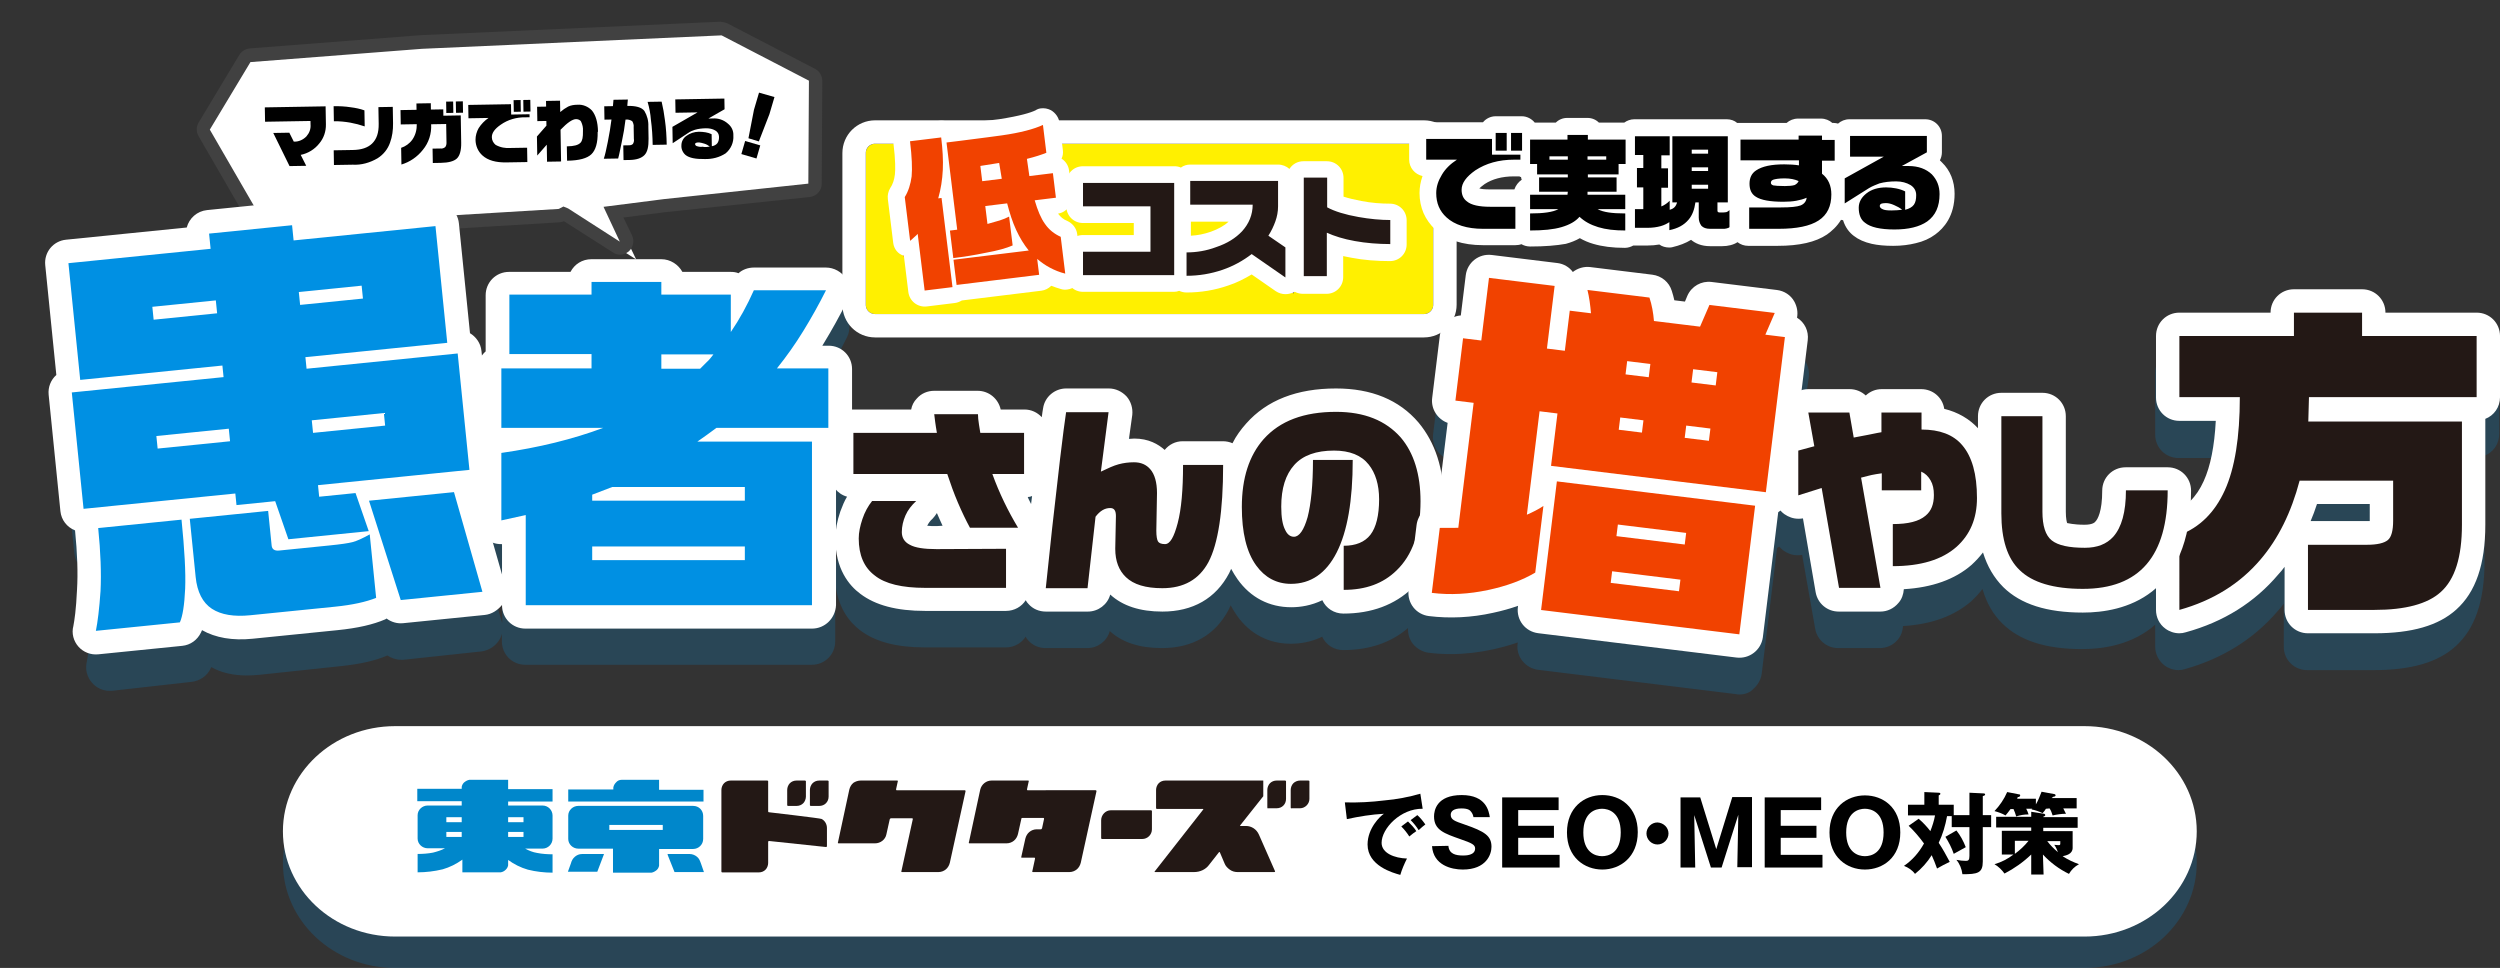
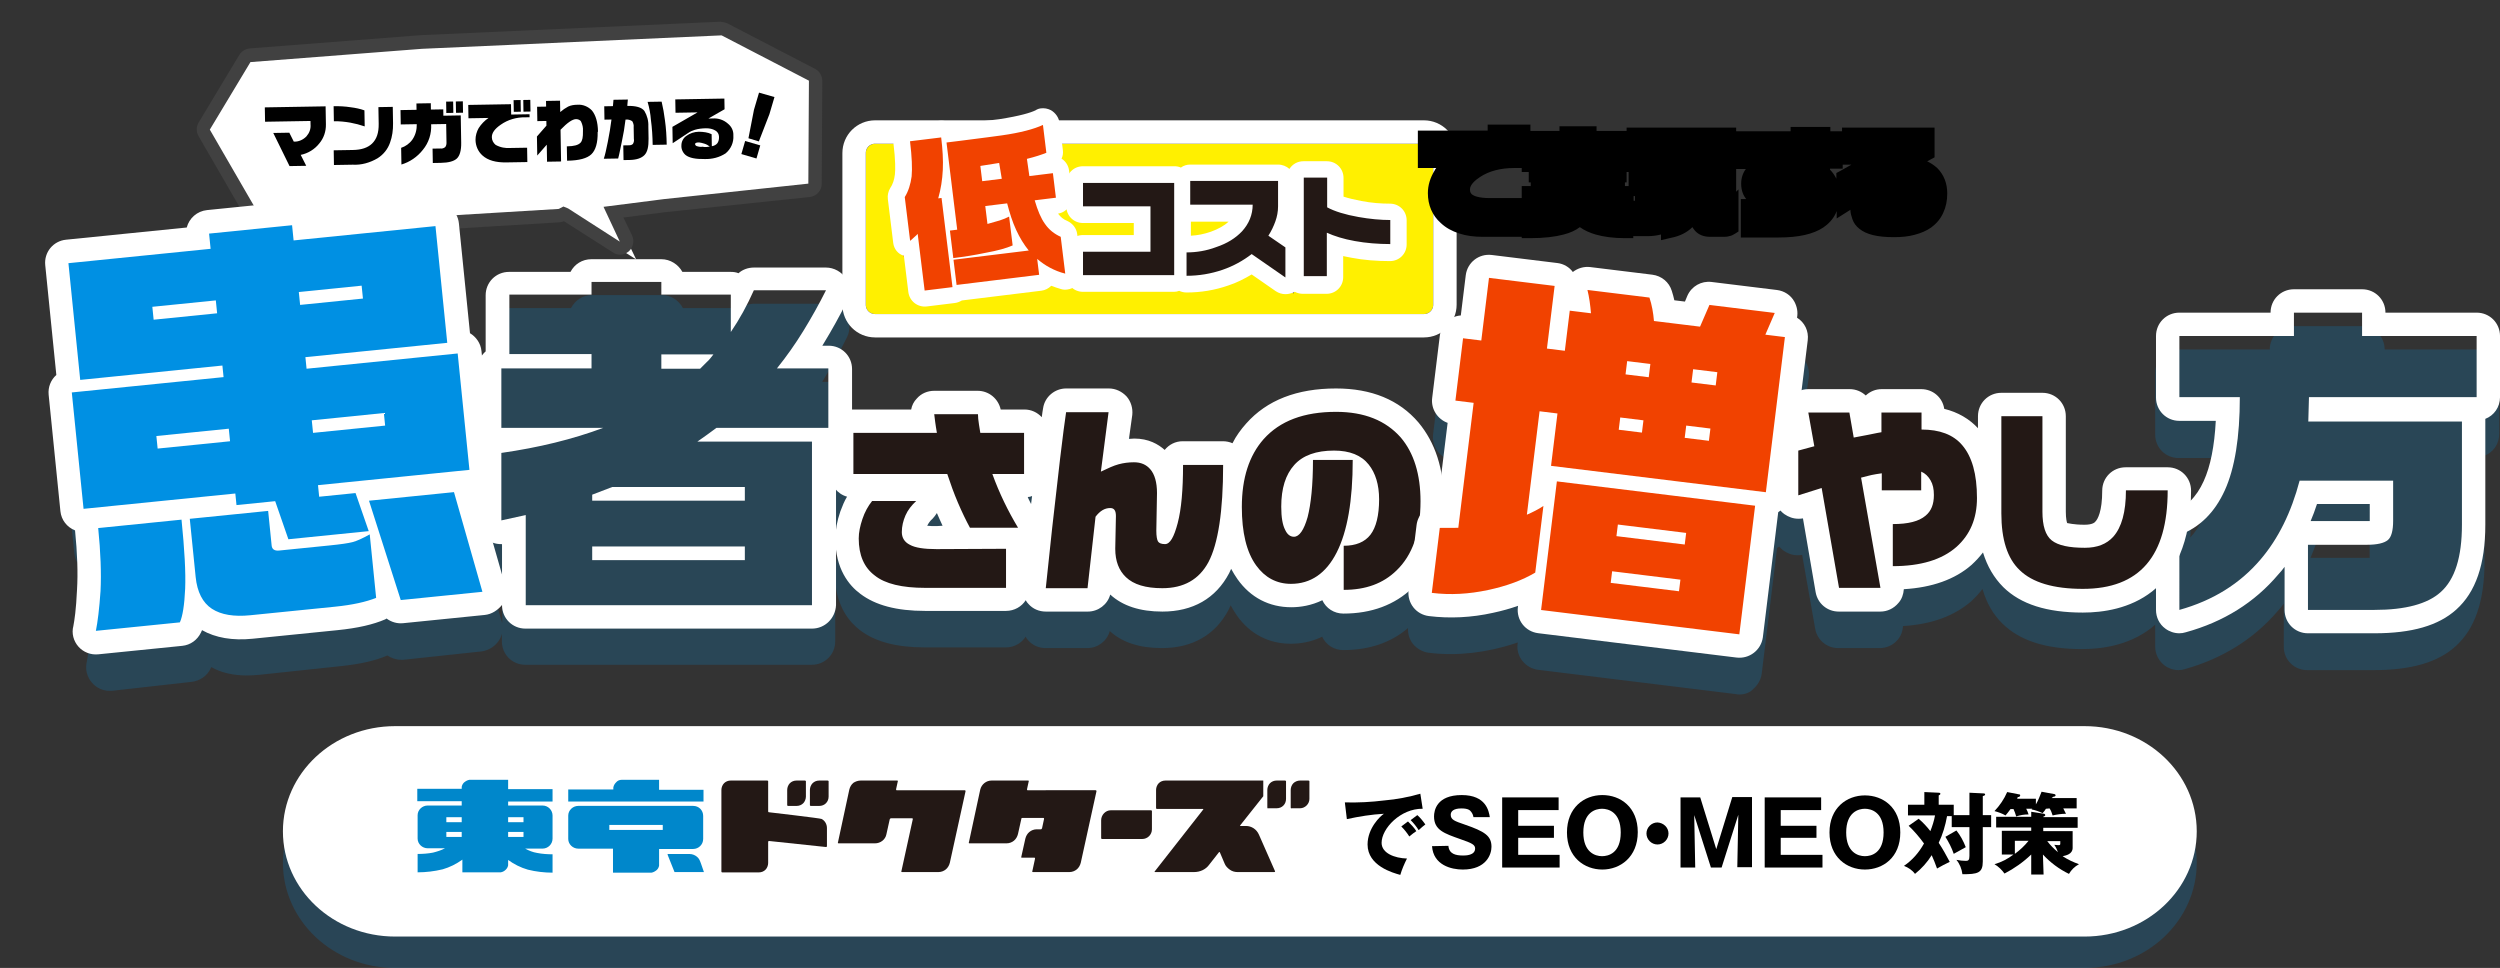
<svg xmlns="http://www.w3.org/2000/svg" version="1.1" id="レイヤー_1" x="0px" y="0px" viewBox="0 0 748.5 289.8" style="enable-background:new 0 0 748.5 289.8;" xml:space="preserve">
  <rect x="0" y="0" width="748.5" height="289.8" fill="#333333" stroke="none" />
  <style type="text/css">
	.st0{opacity:0.2;fill:#0090E3;enable-background:new    ;}
	.st1{fill:#FFFFFF;}
	.st2{fill:#0087CB;}
	.st3{fill:#231815;}
	.st4{fill:#414141;}
	.st5{opacity:0.2;}
	.st6{fill:#0090E3;}
	.st7{fill:#FFF000;}
	.st8{fill:none;stroke:#FFFFFF;stroke-width:7;}
	.st9{fill:#F14200;}
</style>
  <g id="グループ_3763" transform="translate(-1573.995 5026.606)">
    <g id="グループ_3762" transform="translate(-969 -22)">
      <path id="パス_5636" class="st0" d="M3167.1-4714.8h-505.8c-18.6,0-33.6-14.1-33.6-31.5c0-17.4,15-31.5,33.6-31.5h505.8    c18.6,0,33.6,14.1,33.6,31.5C3200.7-4728.9,3185.7-4714.8,3167.1-4714.8z" />
      <path id="パス_3913" class="st1" d="M3167.1-4724.2h-505.8c-18.6,0-33.6-14.1-33.6-31.5c0-17.4,15-31.5,33.6-31.5h505.8    c18.6,0,33.6,14.1,33.6,31.5C3200.7-4738.3,3185.7-4724.2,3167.1-4724.2z" />
      <g id="グループ_3736" transform="translate(2945.644 -4767.665)">
        <path id="パス_3921" d="M23.3,5.2C16.7,5.1,11,11.1,11,15.4c0,3.1,3.9,4.6,7.6,4.7c-0.8,1.6-1.5,3.2-2,4.9     c-2.2-0.6-9.8-2.7-9.8-9.1c0-4.9,3.8-8.5,4.9-9.2C8,6.9,4.3,7.5,0.6,8.3L0,3.3c4,0.1,7.9-0.1,11.9-0.6c3.6-0.3,7.2-1,10.7-2     L23.3,5.2z M18.9,9c0.9,0.9,1.8,1.8,2.5,2.9c-0.8,0.5-1.1,0.8-2.1,1.6c-0.7-1.1-1.5-2.1-2.4-3L18.9,9z M21.7,7.1     c0.9,0.8,1.7,1.8,2.4,2.8c-0.7,0.5-1.1,0.9-2,1.7c-0.7-1.1-1.5-2.1-2.4-3L21.7,7.1z" />
        <path id="パス_3922" d="M31,16.3c0.2,2.4,2.1,2.9,4.4,2.9c0.7,0,3.6,0,3.6-2.1c0-1.1-0.9-1.6-4.4-2.8c-4.8-1.7-7.9-2.7-7.9-6.8     c0-1.7,0.7-6.4,8.3-6.4c7.3,0,8.1,4.8,8.4,6.6h-4.9c-0.1-0.6-0.3-1.1-0.7-1.6c-0.3-0.4-0.8-1-2.9-1c-2.4,0-3.2,0.9-3.2,1.9     c0,1.5,1.2,1.9,4.1,2.9c6.1,2.1,8.1,3.4,8.1,6.7c0,2.2-1.5,6.8-8.6,6.8c-3.4,0-8.8-1.3-9.2-7L31,16.3z" />
        <path id="パス_3923" d="M64.3,19v3.8H47.1v-21H64v3.8H51.9v4.7h10.7v3.6H51.9V19H64.3z" />
        <path id="パス_3924" d="M77.1,23.4c-5.4,0-10.6-3.7-10.6-11.1S71.6,1.1,77.1,1.1c5.4,0,10.6,3.6,10.6,11.1S82.4,23.4,77.1,23.4     z M71.4,12.3c0,5.9,3.5,7.1,5.6,7.1c1.9,0,5.6-0.9,5.6-7.1c0-6.1-3.7-7.1-5.6-7.1C75.1,5.2,71.4,6.2,71.4,12.3L71.4,12.3z" />
        <path id="パス_3925" d="M96.9,12.6c0,1.8-1.5,3.3-3.3,3.3s-3.3-1.5-3.3-3.3s1.5-3.3,3.3-3.3c0,0,0,0,0,0     C95.4,9.4,96.9,10.8,96.9,12.6z" />
        <path id="パス_3926" d="M112.8,22.8h-3.2l-5-15.7l0.3,15.7h-4.4v-21h5.9l4.8,15.5L116,1.7h5.9v21h-4.4l0.3-15.7L112.8,22.8z" />
        <path id="パス_3927" d="M143,19v3.8h-17.3v-21h16.9v3.8h-12.1v4.7h10.7v3.6h-10.7V19H143z" />
        <path id="パス_3928" d="M155.7,23.4c-5.4,0-10.6-3.7-10.6-11.1s5.2-11.1,10.6-11.1c5.4,0,10.6,3.6,10.6,11.1     S161.1,23.4,155.7,23.4z M150.1,12.3c0,5.9,3.5,7.1,5.6,7.1c1.9,0,5.6-0.9,5.6-7.1c0-6.1-3.7-7.1-5.6-7.1     C153.8,5.2,150.1,6.2,150.1,12.3z" />
        <path id="パス_3929" d="M187,7.1V0.4l4.1,0.2c0.4,0,0.6,0.1,0.6,0.3c0,0.3-0.3,0.4-0.7,0.5v5.7h2.5v3.6h-2.5v10.3     c0,3.5-1.6,3.8-6.1,3.8c-0.2-1.6-0.8-3.1-1.8-4.3c1,0.2,2,0.3,2.9,0.3c0.7,0,1-0.3,1-1.5v-8.6h-5.3V7.4h-1.4     c-0.5,2.8-1.3,5.5-2.5,8c1.2,1.8,2.3,3.8,3.3,5.7c-1.3,0.6-2.6,1.3-3.8,2c-0.5-1.4-1-2.7-1.6-4c-1.3,2.1-3,4-5,5.6     c-0.8-1.1-2-1.9-3.3-2.4c2.5-1.7,4.5-4,6-6.7c-1.4-1.9-2.9-3.7-4.6-5.3l3-2.1c1.3,1.1,2.5,2.4,3.5,3.7c0.6-1.5,1.1-3.1,1.4-4.7     h-8.1V4h4.9V0.2l4.3,0.2c0.1,0,0.5,0,0.5,0.3s-0.3,0.4-0.5,0.5V4h4.5v3.1L187,7.1z M183.1,11.7c1.2,1.5,2.1,3.2,2.8,5     c-0.4,0.2-2.4,1.3-3.6,2c-0.6-1.8-1.5-3.5-2.5-5.1L183.1,11.7z" />
        <path id="パス_3930" d="M209.9,5.2c-0.3,0.5-0.6,0.9-1,1.3c-1.1-0.5-2.2-0.9-3.3-1.1c0.1-0.1,0.1-0.1,0.2-0.2h-1.8     c0.3,0.5,0.5,1.1,0.7,1.7c-1.3,0-2.5,0.2-3.7,0.6c-0.2-0.8-0.5-1.5-0.8-2.2h-0.9c-0.7,1-1.1,1.4-1.5,1.9c-1-0.6-2.2-1-3.3-1.3     c1.6-1.7,2.9-3.6,3.8-5.7l3.6,0.7c0.2,0,0.3,0.1,0.3,0.3c0,0.3-0.3,0.5-0.7,0.5c-0.1,0.1-0.2,0.3-0.2,0.5h5.6v1.7     c0.7-1.2,1.2-2.5,1.7-3.8l3.8,0.7c0.2,0,0.4,0.2,0.4,0.4c0,0.2-0.3,0.4-0.7,0.4L211.6,2h7.5v3.1h-4c0.3,0.5,0.5,1.1,0.8,1.6     c-1.3,0-2.7,0.2-4,0.5c-0.2-0.7-0.5-1.5-0.9-2.1L209.9,5.2z M209.2,24.9h-3.7v-6c-2.4,2.3-5.1,4.2-8,5.7c-0.8-1.1-1.8-2.1-3-2.8     c2.1-0.6,4-1.6,5.7-2.9h-3.5v-7.1h8.8v-1h-10.5V7.6h10.5V6.1l3.8,0.6c0.2,0,0.4,0.2,0.4,0.4c0,0.3-0.3,0.3-0.6,0.5v0.1h10.3v3.2     h-10.3v1h8.8v5c0,1.9-2,2.3-3,2.5c1.5,1,3.2,1.8,4.9,2.4c-1.3,0.7-2.3,1.7-3,2.9c-2.9-1.4-5.6-3.4-7.8-5.8L209.2,24.9z      M200.6,18.7c1.5-1.1,2.9-2.4,4.1-3.9h-4.1V18.7z M210.3,14.9c0.9,1.2,2,2.3,3.2,3.3c-0.3-0.8-0.6-1.5-1.1-2.2     c0.2,0,1.1,0.1,1.3,0.1c0.4,0,0.5-0.1,0.5-0.5v-0.7L210.3,14.9z" />
      </g>
      <g id="グループ_3744" transform="translate(2667.93 -4771.133)">
        <g id="グループ_3695" transform="translate(0 0)">
          <path id="パス_3781" class="st2" d="M40.5,6.5V2.8H27.2V0H15.6c-0.6,0.1-1.1,0.4-1.6,0.8c-0.4,0.4-0.6,0.8-0.7,1.3l0,0.6H0      v3.7h13.3v1.3H3.1c-1.6,0-3,1.3-3,2.9v7c0,1.6,1.4,2.9,3,2.9h5.2c-1.1,0.6-2.4,1-3.6,1.3c-1.5,0.3-3.1,0.4-4.6,0.4v5.5      c2.5,0,5-0.3,7.5-0.9c2.1-0.6,4.1-1.6,5.9-2.9v3.8H25c0.6-0.1,1.1-0.4,1.5-0.8c0.4-0.4,0.6-0.8,0.7-1.3V24      c1.8,1.3,3.8,2.3,5.9,2.9c2.4,0.6,4.9,0.9,7.4,0.9v-5.5c-1.5,0-3.1-0.1-4.6-0.4c-1.3-0.2-2.5-0.7-3.6-1.3h5.2c1.6,0,3-1.3,3-3      v-6.9c0-1.6-1.3-3-3-3H27.2V6.5L40.5,6.5z M13.3,17.1H8.7v-1.5h4.6V17.1z M13.3,12.7H8.7v-1.5h4.6V12.7z M31.8,17.1h-4.6v-1.5      h4.6V17.1z M31.8,11.2v1.5h-4.6v-1.5H31.8z" />
          <g id="グループ_3694" transform="translate(45.095 0)">
            <path id="パス_3782" class="st2" d="M27.3,3V0H16.1c-0.7,0-1.3,0.3-1.7,0.8c-0.4,0.4-0.7,0.9-0.8,1.5l0,0.6H0.1v3.6h40.5V3       L27.3,3z" />
            <g id="グループ_3693" transform="translate(0 7.811)">
              <g id="グループ_3691" transform="translate(0 14.413)">
-                 <path id="パス_3783" class="st2" d="M4.2,0C3.4,0,2.7,0.3,2.1,0.8c-0.6,0.5-1,1.2-1.2,2L0,5.3h8.8l1.9-5L10.8,0L4.2,0z" />
-               </g>
+                 </g>
              <g id="グループ_3692" transform="translate(29.825 14.413)">
                <path id="パス_3784" class="st2" d="M6.7,0c0.7,0,1.5,0.3,2.1,0.8c0.6,0.5,0.8,0.9,1.2,2l0.9,2.6H2.1l-2-5L0,0L6.7,0z" />
              </g>
              <path id="パス_3785" class="st2" d="M37.5,0H3.1c-1.6,0-3,1.3-3,2.9v7c0,1.6,1.4,2.9,3,2.9h10.4V20H25        c0.6-0.1,1.1-0.4,1.6-0.8c0.4-0.4,0.6-0.8,0.7-1.3v-5h10.2c1.6,0,3-1.3,3-3V3C40.5,1.3,39.2,0,37.5,0z M28.4,7.2h-16V5.7h16        L28.4,7.2z" />
            </g>
          </g>
        </g>
        <g id="グループ_3704" transform="translate(91.052 0.222)">
          <path id="パス_3817" class="st3" d="M73.1,3.2l-4.7,21.4c-0.2,0.8-0.6,1.5-1.2,2c-0.6,0.5-1.4,0.8-2.2,0.8H54.1      c-0.2,0-0.3-0.1-0.2-0.3l3.4-15.5c0-0.2,0-0.3-0.2-0.3h-6.3c-0.2,0-0.3,0.1-0.4,0.3l-1,4.5c-0.3,1.6-1.8,2.7-3.4,2.7H35.1      c-0.2,0-0.3-0.1-0.2-0.3l3.4-15.8c0.2-0.8,0.6-1.5,1.2-2C40.1,0.3,40.9,0,41.7,0h10.9c0.2,0,0.3,0.1,0.2,0.3l-0.5,2.3      c0,0.2,0,0.3,0.2,0.3h20.3C73,2.9,73.1,3,73.1,3.2z" />
          <path id="パス_3818" class="st3" d="M112.3,3.2l-4.7,21.4c-0.2,0.8-0.6,1.5-1.2,2c-0.6,0.5-1.4,0.8-2.2,0.8H93.3      c-0.2,0-0.3-0.1-0.2-0.3l0.8-3.7c0-0.2,0-0.3-0.2-0.3h-3.7c-0.2,0-0.3-0.1-0.2-0.3l1.2-5.4c0.2-0.8,0.6-1.5,1.2-2      c0.6-0.5,1.4-0.8,2.2-0.8h1.2c0.2,0,0.3-0.1,0.4-0.3l0.6-2.8c0-0.2,0-0.3-0.2-0.3h-6.3c-0.2,0-0.3,0.1-0.3,0.3l-1,4.5      c-0.2,0.8-0.6,1.5-1.2,2c-0.6,0.5-1.4,0.8-2.2,0.8H74.3c-0.2,0-0.3-0.1-0.2-0.3l3.4-15.8C77.9,1.1,79.3,0,80.9,0h10.9      C92,0,92.1,0.1,92,0.3l-0.5,2.3c0,0.2,0,0.3,0.2,0.3H112C112.2,2.9,112.3,3,112.3,3.2z" />
          <path id="パス_3819" class="st3" d="M128.9,14.6c0,1.6-1.3,2.9-2.9,2.9c0,0,0,0,0,0h-12c-0.1,0-0.3-0.1-0.3-0.2      c0,0,0-0.1,0-0.1v-5.3c0-1.6,1.3-3,2.9-3c0,0,0,0,0,0h12c0.1,0,0.3,0.1,0.3,0.2c0,0,0,0,0,0.1L128.9,14.6z" />
          <g id="グループ_3702" transform="translate(163.45 0)">
            <path id="パス_3820" class="st3" d="M5.6,5.5c0,0.8-0.3,1.5-0.8,2c-0.5,0.5-1.2,0.8-2,0.8H0.3C0.1,8.4,0,8.3,0,8V2.8       c0-0.7,0.3-1.5,0.8-2C1.3,0.3,2,0,2.8,0h2.5c0.1,0,0.3,0.1,0.3,0.2c0,0,0,0,0,0.1L5.6,5.5z" />
            <path id="パス_3821" class="st3" d="M12.6,5.5c0,1.5-1.3,2.8-2.8,2.8H7.3C7.1,8.4,7,8.3,7,8V2.8c0-0.7,0.3-1.5,0.8-2       C8.3,0.3,9.1,0,9.8,0h2.5c0.1,0,0.3,0.1,0.3,0.2c0,0,0,0.1,0,0.1L12.6,5.5z" />
          </g>
          <path id="パス_3822" class="st3" d="M31.6,19.6c0,0.2-0.1,0.3-0.3,0.3l-17-1.8c-0.2,0-0.3,0.1-0.3,0.3v6.3      c0,0.7-0.3,1.5-0.8,2c-0.5,0.5-1.2,0.8-2,0.8H0.3c-0.2,0-0.3-0.1-0.3-0.3V2.8c0-0.7,0.3-1.5,0.8-2C1.3,0.3,2,0,2.8,0h10.9      C13.9,0,14,0.1,14,0.2c0,0,0,0.1,0,0.1v8.9c0,0.2,0.1,0.3,0.3,0.3c0,0,0,0,0,0c0,0,15.5,1.8,15.7,2c1,0.5,1.6,1.6,1.6,2.7      L31.6,19.6z" />
          <path id="パス_3823" class="st3" d="M25.3,4.8c0,0.7-0.3,1.5-0.8,2c-0.5,0.5-1.2,0.8-2,0.8h-2.5c-0.2,0-0.3-0.1-0.3-0.3V2.8      c0-0.7,0.3-1.5,0.8-2c0.5-0.5,1.2-0.8,2-0.8H25c0.1,0,0.3,0.1,0.3,0.2c0,0,0,0.1,0,0.1L25.3,4.8z" />
          <path id="パス_3824" class="st3" d="M32.1,4.8c0,0.8-0.3,1.5-0.8,2c-0.5,0.5-1.2,0.8-2,0.8h-2.5c-0.2,0-0.3-0.1-0.3-0.3V2.8      c0-0.7,0.3-1.5,0.8-2c0.5-0.5,1.2-0.8,2-0.8h2.5c0.1,0,0.3,0.1,0.3,0.2c0,0,0,0.1,0,0.1V4.8z" />
          <g id="グループ_3703" transform="translate(129.639 0)">
            <path id="パス_3825" class="st3" d="M36.1,27.1l-4.8-10.9c-0.7-1.6-2.2-2.6-3.9-2.6h-1.6c-0.2,0-0.2-0.1-0.1-0.2l6.9-8.7V0       H3.3c-0.8,0-1.5,0.3-2,0.8c-0.5,0.5-0.8,1.3-0.8,2v5.4c0,0.2,0.1,0.3,0.3,0.3h13.7c0.2,0,0.2,0.1,0.1,0.2L0.1,27.2       C0,27.3,0,27.4,0.2,27.4h11.7c1.8,0,3.5-0.8,4.5-2.2l2.9-3.7c0.1-0.2,0.2-0.1,0.3,0l1.4,3.3c0.3,0.8,0.9,1.4,1.6,1.9       c0.7,0.5,1.5,0.7,2.3,0.7h10.9C36.1,27.4,36.2,27.3,36.1,27.1z" />
          </g>
        </g>
      </g>
    </g>
    <g id="グループ_3761" transform="translate(-1438 -219)">
      <g id="グループ_3756" transform="matrix(1, -0.017, 0.017, 1, 375.825, 75.821)">
        <g transform="matrix(1, 0.02, -0.02, 1, 2721, -4836.68)">
          <g id="パス_5666-2" transform="matrix(1, -0.02, 0.02, 1, -201.88, -10.95)">
            <path class="st1" d="M388,95.3l-5.8-3.8l-15.2-10l-0.4-0.2l-0.6,0.3l-0.4,0.2l-0.4,0l-87.7,3.8l-1.2,0.1l-0.6-1.1l-16.3-29.3       l-0.6-1l0.6-1l12.5-20l0.5-0.9l1-0.1l51.4-3.1l0,0l0,0l89.7-2.5l0.5,0l0.5,0.3l25.9,14l1.1,0.6l0,1.2l-0.7,30.8l0,1.8l-1.8,0.2       l-43.3,3.9L381.5,81l3.6,8L388,95.3z" />
            <path class="st4" d="M414.7,28.7L325,31.2l-51.4,3.1l-12.5,20l16.3,29.3l87.7-3.8l1.4-0.7l1.4,0.6l15.3,10.2l-4.7-10.5l18.1-2       l43.3-3.9l0.7-30.8L414.7,28.7 M414.7,24.7c0.7,0,1.3,0.2,1.9,0.5l25.9,14c1.3,0.7,2.1,2.1,2.1,3.6l-0.7,30.8       c0,2-1.6,3.7-3.6,3.9L397,81.3l-12.6,1.4l2.5,5.4c0.7,1.6,0.3,3.5-1,4.7c-0.7,0.6-1.7,1-2.6,1c-0.8,0-1.5-0.2-2.2-0.7       l-14.5-9.6c-0.4,0.2-0.8,0.2-1.2,0.3l-87.7,3.8c-0.1,0-0.1,0-0.2,0c-1.4,0-2.8-0.8-3.5-2.1l-16.3-29.3       c-0.7-1.3-0.7-2.8,0.1-4.1l12.5-20c0.7-1.1,1.9-1.8,3.2-1.9l51.4-3.1c0,0,0.1,0,0.1,0l89.7-2.5       C414.6,24.7,414.7,24.7,414.7,24.7z" />
          </g>
        </g>
        <g id="グループ_3755" transform="translate(2797.119 -4805.626)">
          <path id="パス_5667" d="M18.2,7.3c0,2.1-0.7,4.1-2.1,5.7c-1.4,1.7-3.4,2.9-5.6,3.3l1.6,3.3h-5L2.4,9.6h4.8l1.3,2.7      c1.4,0.1,2.8-0.5,3.8-1.5c0.9-1,1.4-2.2,1.3-3.6v-1H0l0-4.3h18.2V7.3z M29.8,8.1c-1.4-0.5-2.8-0.9-4.3-1.2      c-1.6-0.3-3.2-0.5-4.9-0.5V1.9c1.7,0,3.4,0.1,5.1,0.4c1.4,0.2,2.8,0.5,4.1,1V8.1z M38.3,7.3c0,2-0.3,4-1,5.8      c-0.7,1.9-2,3.5-3.8,4.6c-2.3,1.3-4.9,2-7.5,1.8h-5.6v-4.4h5.8c2.5,0,4.4-0.6,5.7-1.8c1.4-1.3,2.1-3.2,2.1-5.9v-5h4.3L38.3,7.3z       M59.3,4.5h-2.1V1.1h2.1L59.3,4.5z M56.4,4.5h-2.1V1.1h2.1L56.4,4.5z M58.6,13.5c0,2.3-0.5,3.9-1.4,4.7      c-0.9,0.8-2.5,1.2-4.8,1.2h-2.4v-4.3h2.4c0.5,0.1,1-0.1,1.4-0.4c0.3-0.4,0.4-0.8,0.4-1.3V7.8h-4.5c0.1,2.8-0.8,5.5-2.6,7.6      c-1.7,2.1-4,3.6-6.5,4.3v-5c1.3-0.4,2.5-1.2,3.4-2.4c1-1.4,1.4-3,1.4-4.6h-4.8V3.4h4.8V1.5l4.3,0v1.9h3.7v1.9h5.2L58.6,13.5z       M79.5,4.5h-2.1V1h2.1V4.5z M76.6,4.5h-2.1V1h2.1V4.5z M79.2,6.2H78c-2.7-0.1-5.3,0.6-7.5,2.1c-1.8,1.2-2.7,2.4-2.7,3.7      c0,0.9,0.4,1.7,1.1,2.3c1.4,0.8,2.9,1.1,4.5,1h4.9v4.3H72c-3.1,0-5.5-0.7-7.1-2.2c-1.3-1.2-2-2.9-2-4.7c0-1.2,0.4-2.5,1-3.5      C64.7,8,65.7,7,66.9,6.2h-6v-4h12.8v3.1h5.5L79.2,6.2z M99.5,11c0,3.2-0.7,5.4-2,6.6c-1.3,1.2-3.7,1.8-7.1,1.8h-0.2v-4.3h0.2      c1.9,0,3.2-0.3,3.9-1c0.6-0.6,0.8-1.7,0.8-3.4v-0.1c0.1-1-0.1-1.9-0.5-2.8C94.4,7.3,93.7,7,93.1,7c-1.1,0-2.6,1-4.7,3.1v9.5      h-4.2v-5.1l-2.9,3.2v-5.7l2.9-3.2V7.4h-2.7V3.1h2.7V1.4h4.2v3.4c0.7-0.6,1.6-1.2,2.4-1.6c0.9-0.4,1.8-0.5,2.8-0.5      c1.6-0.1,3.2,0.6,4.3,1.8c1.1,1.4,1.7,3.5,1.7,6.3L99.5,11z M120.1,15.1h-4.2c0-2.5-0.1-5-0.4-7.5c-0.1-1.8-0.4-3.6-0.9-5.4h4.2      c0.4,1.8,0.7,3.7,0.9,5.6C120,10.2,120.1,12.6,120.1,15.1L120.1,15.1z M114.7,13.2c0,2.4-0.4,4-1.3,4.9      c-0.9,0.9-2.4,1.4-4.5,1.4h-1.8v-4.4h1.8c0.4,0,0.8-0.1,1.1-0.4c0.3-0.5,0.4-1,0.3-1.5V9.7c0.1-0.6-0.1-1.3-0.4-1.8      c-0.6-0.4-1.3-0.6-2-0.5c-0.3,2.2-0.7,4.4-1.2,6.5s-0.8,3.8-1.2,5.1h-4.3c0.4-1.1,0.8-2.8,1.3-5.1s0.9-4.5,1.2-6.6h-2.1V3.3h2.6      l0.2-1.9h4.3l-0.2,1.9c2.6,0,4.3,0.5,5.1,1.6c0.8,1.4,1.2,3,1.1,4.6L114.7,13.2z M140.1,12.7c0.1,2.1-0.8,4-2.4,5.3      c-1.9,1.2-4.1,1.7-6.3,1.6c-2.7,0-4.6-0.4-5.7-1.3c-0.8-0.7-1.3-1.8-1.2-2.9c0-1.1,0.6-2.2,1.5-2.8c1.1-0.8,2.4-1.2,3.8-1.2      c0.7,0,1.3,0.1,2,0.2c0.6,0.1,1.2,0.3,1.8,0.6v3.6c0.7-0.1,1.3-0.4,1.7-0.9c0.4-0.6,0.5-1.2,0.5-1.9c0-0.8-0.4-1.5-1.1-1.9      c-0.8-0.5-1.8-0.7-2.8-0.7c-1.1,0-2.2,0.1-3.3,0.4c-0.7,0.2-1.4,0.5-2,0.9l-4.7,3V9.8l7.6-4.2h-6.6v-4h14.7v3.2l-4.9,2.7      c0.1,0,0.2,0,0.4,0s0.3,0,0.5,0h0.4c1.7-0.1,3.3,0.5,4.5,1.6C139.6,10,140.2,11.3,140.1,12.7L140.1,12.7z M133,15.9      c-0.5-0.4-1-0.7-1.6-0.9c-0.5-0.2-1.1-0.3-1.6-0.4c-0.3,0-0.6,0-0.9,0.1c-0.2,0.1-0.3,0.2-0.3,0.4c0,0.2,0.2,0.5,0.5,0.6      c0.6,0.2,1.2,0.3,1.7,0.2C131.6,16.1,132.3,16,133,15.9L133,15.9z" />
          <path id="パス_5668" d="M151,6.5l-3.3,8.1l-3.1-1l1.8-8.5L148,0l4.6,1.4L151,6.5z M146.9,19.7l-4.5-1.4l1.2-3.9l4.5,1.4      L146.9,19.7z" />
        </g>
      </g>
      <g id="合体_3" transform="translate(3033.26 -4728.771)" class="st5">
        <path class="st6" d="M502.5,126l-3.5-0.4l-59.4-7.3l-3.5-0.4l0.4-3.5l0.8-6.3c-3.5,1.7-7.7,3.1-12.5,4.2     c-3.9,0.9-7.9,1.3-11.7,1.3h0c-2.1,0-4.2-0.1-6.3-0.4l-3.5-0.4l0.4-3.5l1.7-14.1c0,0.1-0.1,0.3-0.1,0.4c-1.4,4-3.5,7.3-6.3,10     c-4.7,4.5-10.8,6.7-18.3,6.7h-3.5v-3.5v-3.2c-0.7,0.7-1.5,1.3-2.3,1.9c-2.9,2-6.2,3-9.8,3c-2.7,0-5.2-0.6-7.5-1.8     c-2.2-1.2-4.1-2.9-5.8-5.2c-1.7-2.4-3-5.3-3.8-8.6c-0.4-1.8-0.8-3.7-0.9-5.8c-0.8,5.5-2,9.8-3.7,13l0,0l0,0     c-1.7,3.2-4,5.6-6.9,7.3c-2.8,1.6-6.2,2.4-10,2.4c-2.8,0-5.3-0.3-7.4-1c-2.3-0.7-4.3-1.8-5.8-3.3l0,0c-2.8-2.7-4.3-6.4-4.3-11     c-0.5,4.7-1,8.8-1.3,12.1l-0.3,3.2h-3.2h-12.5H288l0.4-3.9c0.8-7.4,1.4-13.4,1.9-17.9c0.5-4.5,1.3-11.6,2.4-21l0,0l0,0     c0.8-6.8,1.4-11.4,1.8-14l0.5-3h3h12.8h4l-0.5,3.9l-1.5,11.9c0,0,0.1,0,0.1,0c1.8-0.5,3.7-0.8,5.6-0.8c3.1,0,5.7,1.2,7.6,3.4     c1,1.2,1.7,2.6,2.2,4.3c0.4,1.5,0.6,3.2,0.6,5.1v0l0,0l-0.1,5c0.6-3.6,0.8-8.1,0.8-13.5v-3.5h3.5h12h3.5v3.5c0,0.6,0,1.1,0,1.7     c0.2-0.6,0.3-1.1,0.5-1.7c1.2-3.8,3.1-7.2,5.6-10c5.5-6.2,13.7-9.4,24.3-9.4c9.6,0,17,3,22,9c2.3,2.7,4,5.9,5.1,9.5     c1.1,3.5,1.6,7.5,1.6,11.9c0,1.5-0.1,3-0.2,4.4l2.5,0l2.4,0l3.8-30.9l-2-0.2l-3.5-0.4l0.4-3.5l2.3-18.7l0.4-3.5l3.5,0.4l2,0.2     l1.9-15.3l0.4-3.5l3.5,0.4l19.7,2.4l3.5,0.4l-0.4,3.5l-0.4,3.3l1.9,0.2L451,22c-0.1-0.7-0.3-1.5-0.4-2.2l-1.2-4.9l5,0.6l18.6,2.3     l2.3,0.3l0.7,2.2c0.5,1.6,0.9,3.2,1.1,4.9l8.3,1l1.8-4.1l1-2.4l2.6,0.3l19.5,2.4l4.6,0.6l-1.8,4.3l-1,2.2l1.3,0.2l3.5,0.4     l-0.4,3.5l-5.7,46.4l-0.4,3.5l-2.5-0.3l-0.1,0.9l-4.7,38.5L502.5,126z M387.1,75.9c-0.2,3.9-0.6,7.4-1.1,10.6     c-0.3,1.7-0.6,3.3-1,4.8c0.7-0.4,1-0.9,1.2-1.1c0.9-1.1,1.9-3.4,1.9-8.4C388.1,79.5,387.7,77.5,387.1,75.9z M368.2,74.4     c-1.7,2.2-2.5,5.4-2.5,9.6c0,2,0.2,3.3,0.4,4.2c0.2-0.5,0.4-1.2,0.7-2.1C367.6,83.2,368.1,79.3,368.2,74.4z M440.7,74.8l-0.6,5     l0.9-0.6l0.4-3.5l0.1-0.9L440.7,74.8z M7,125l1.1-4.8c0.5-2.3,0.9-5.9,1.2-10.8c0.2-4.9,0-10.8-0.7-17.5l-0.2-2.4l-0.1,0L4.7,90     l-0.4-3.5L0.8,53.2l-0.4-3.5l2.7-0.3l-3.5-33.3l-0.4-3.5l3.5-0.4l37.3-3.9L40,7.4L39.7,4l3.5-0.4l23.7-2.5l3.5-0.4l0.4,3.5     l0.1,0.9L108,1.2l3.5-0.4l0.4,3.5l3.5,33.3l2.7-0.3l0.4,3.5l3.5,33.3l0.4,3.5l-3.5,0.4l-2,0.2l0.5,1.7l8.3,28.5l1.2,4l-4.2,0.4     l-23.4,2.5l-2.8,0.3l-0.9-2.7l-0.1-0.4l0.1,0.8l-2.4,1c-3.2,1.4-7.3,2.3-12.7,2.9l-24.4,2.6c-1.1,0.1-2.2,0.2-3.3,0.2h0h0     c-4,0-7.3-0.9-10-2.6c-1-0.7-2-1.5-2.8-2.4c-0.3,2.1-0.7,3.7-1.3,4.9l-0.8,1.8l-2,0.2l-24.1,2.5L7,125z M627.7,119.4v-4.6V97.6     c-1,2.2-2.3,4.1-3.7,5.8c-4.9,5.7-12.2,8.6-21.7,8.6c-4.7,0-8.9-0.5-12.3-1.5c-3.7-1.1-6.7-2.8-9-5c-2.2-2.2-3.9-5-5-8.4     c-1-3.2-1.5-6.9-1.5-11.2V56.8v-3.5h3.5h12.3h3.5v3.5v28.6c0,4.3,1,5.5,1.5,5.9c0.6,0.4,2.4,1.5,7.7,1.5c2.7,0,4.6-0.7,5.9-2.1     c0.9-1,1.6-2.4,2.1-4.2c0.5-2,0.8-4.5,0.8-7.4v-3.5h3.5h12.5h3.5V79c0,3.6-0.3,6.9-0.8,10c5.1-2,8.8-5.8,11.3-11.4     c2.5-5.5,3.8-13.2,4.1-23h-14.6h-3.5v-3.5V32.8v-3.5h3.5H662v-3.5v-3.5h3.5h20.4h3.5v3.5v3.5h30.8h3.5v3.5v18.3v3.5h-3.5h-46.8     l0,0.3h42.4h3.5v3.5v30.9c0,5.2-0.6,9.7-1.8,13.4c-1.3,4-3.2,7.1-5.8,9.5c-2.4,2.1-5.5,3.7-9.3,4.7c-3.6,1-7.9,1.4-12.8,1.4     h-19.9h-3.5v-3.5V95.2v-3.5h3.5h17.7c2.6,0,3.6-0.4,3.9-0.5c0.1-0.2,0.4-1,0.4-3.1v-8.5h-21.9c-1.2,4-2.7,7.7-4.3,11.1     c-2.1,4.2-4.5,8-7.3,11.3l0,0l0,0c-3.3,3.9-7.2,7.2-11.5,9.9c-4.3,2.7-9.2,4.8-14.5,6.3L627.7,119.4z M225.3,116.9h-3.5H136h-3.5     v-3.5V90.8l-3,0.7l-4.3,1v-4.4V67.8v-3l3-0.4c1.1-0.2,2.2-0.3,3.4-0.5h-2.9h-3.5v-3.5V42.5V39h2.4v-0.8V20.4v-3.5h3.5h21.1v-0.4     v-3.5h3.5h20.9h3.5v3.5v0.4h17.3h3.5v1.3c0.1-0.2,0.2-0.3,0.2-0.5l0.9-2.1h2.3H226h5.7l-2.5,5.1c-2.2,4.3-4.5,8.5-7,12.5     c-1.2,2-2.5,3.9-3.9,5.9h8.4h3.5v3.5v17.8v3.5h-3.5h-1.3v0.6v49V116.9z M545.9,111.8h-4.2h-12.4h-2.9l-0.5-2.9l-4.5-26l-3.2,1     l-4.5,1.4v-4.8V67.1v-2.7l2.6-0.7l1.7-0.4l-1.2-7l-0.7-4.1h4.2h12.4h2.9l0.5,2.9l0.7,4c0.2,0,0.5-0.1,0.7-0.1l0,0l0,0     c0.5-0.1,0.9-0.2,1.2-0.2v-3v-3.5h3.5h11.8h3.5v3.5v1.8c4.8,0.6,8.6,2.5,11.4,5.7c1.8,2.1,3.1,4.7,4,7.9     c0.8,2.9,1.2,6.4,1.2,10.3c0,7.2-2.4,13-7.2,17.2l0,0l0,0c-2.6,2.2-5.7,3.9-9.4,5c-3.5,1.1-7.5,1.6-12,1.6h-0.6l0.4,2.4     L545.9,111.8z M540.7,82.5l1.1,6.5v-3.4h3.5c4.8,0,6.8-1.1,7.5-1.7l0,0l0,0c0.2-0.2,0.6-0.5,0.9-1.4h-11.7H540.7z M283.5,111.6     H280h-24.2c-3.7,0-7-0.3-9.8-1c-3-0.7-5.5-1.8-7.5-3.3c-2.1-1.6-3.6-3.6-4.7-6c-1-2.3-1.5-4.9-1.5-7.9c0-2.2,0.4-4.5,1.3-7     c0.9-2.4,2-4.6,3.5-6.4l1.1-1.3h1.7h13.3h7.1c-0.1-0.4-0.3-0.7-0.4-1.1h-25.6h-3.5v-3.5V61.8v-3.5h3.5h20.9     c-0.1-0.6-0.2-1.2-0.2-1.8l-0.4-3.9h3.9h13h3.5v3.5c0,0.4,0,1.1,0.2,2.1h10.2h3.5v3.5v12.3v3.5h-3.5H281     c1.6,3.8,3.5,7.4,5.5,10.8l3.2,5.3h-6.2h0v2.7v11.6V111.6z M260.7,80l-5.2,4.7c-1.1,1-1.9,2-2.4,3.2c-0.5,1.1-0.8,2.3-0.8,3.5     c0,0.3,0,0.5,0.5,0.7c0.5,0.3,2.1,0.8,6.3,0.9l7.5,0l-0.6-1.1c-1.2-2.3-2.5-4.9-3.7-7.8C261.7,82.8,261.2,81.4,260.7,80z" />
        <path class="st6" d="M499.5,122.1l4.7-38.5l-59.4-7.3l-4.7,38.5L499.5,122.1 M461.4,103.2l20.4,2.5l-0.4,3.5l-20.4-2.5     L461.4,103.2 M463.1,89.2l20.4,2.5l-0.4,3.5l-20.4-2.5L463.1,89.2 M11.5,121l24.1-2.5c0.8-1.8,1.3-5,1.4-9.6     c0.1-4.7-0.2-11.3-1.1-19.8L12,91.6c0.7,6.9,1,12.9,0.7,18C12.5,114.7,12.1,118.5,11.5,121 M52.8,116.5c0.9,0,1.9-0.1,2.9-0.2     l24.4-2.6c5-0.5,8.9-1.4,11.7-2.6l-1.9-18.1c-2.1,1.1-3.7,1.9-4.9,2.2c-1.2,0.3-3.4,0.7-6.6,1L64,97.8c-0.2,0-0.3,0-0.4,0     c-1.1,0-1.6-0.5-1.7-1.4l-1-9.9l-22.5,2.4l1.8,16.7c0.5,4.3,2,7.3,4.7,9.1C46.9,115.9,49.5,116.5,52.8,116.5 M689.6,114.8     c9.3,0,15.9-1.8,19.8-5.3c4.3-3.8,6.4-10.5,6.4-20.2V58.4h-46l0.2-7.3h50.2V32.8h-34.3v-7h-20.4v7h-34.3v18.3h18.1     c0,12-1.5,21.3-4.5,27.9c-3,6.6-7.5,11.1-13.7,13.4v22.4c10-2.8,18.1-7.8,24.3-15.1c5.3-6.2,9.2-14.1,11.7-23.6h28v12     c0,2.9-0.6,4.9-1.7,5.8s-3.2,1.3-6.1,1.3h-17.7v19.6H689.6 M221.8,113.4v-49h-34.3c1.9-1.3,3.8-2.7,5.7-4.1h33.4V42.5h-15.4     c2.9-3.6,5.5-7.3,7.9-11.2c2.4-3.9,4.7-8,6.8-12.2h-21.6c-2,4.5-4.3,8.7-6.9,12.5V20.4h-20.8v-3.9h-20.9v3.9h-24.6v17.8h24.6v4.3     h-27.1v17.8h30.5c-9.1,3.4-19.3,5.9-30.5,7.5v20.2l7.3-1.6v26.9H221.8 M156.1,95.8h45.6v4.1h-45.6V95.8 M162,78h39.7V82h-45.6     v-1.8L162,78 M176.8,38.2h15.6c-0.7,0.9-1.3,1.6-2,2.3c-0.7,0.7-1.3,1.3-2,2h-11.7V38.2 M98.9,111.9l23.4-2.5L114,80.9l-24.4,2.6     L98.9,111.9 M413.2,110c3.6,0,7.3-0.4,11-1.2c5.7-1.3,10.4-3,14.1-5.2l2.5-20c-1.5,1-3.2,1.9-5,2.6l3.8-31l5.3,0.7L443,71.6     l64.3,7.9l5.7-46.4l-5.9-0.7l2.8-6.5l-19.5-2.4l-2.8,6.5l-13.6-1.7c-0.2-2.5-0.7-4.8-1.4-7L454,19c0.5,2.2,0.9,4.5,1,7l-6.3-0.8     l-1.5,12l-5.3-0.7l2.3-18.8l-19.7-2.4l-2.3,18.8l-5.5-0.7l-2.3,18.7l5.5,0.7l-4.6,37.4l-5.5,0l-2.4,19.4     C409.3,109.9,411.2,110,413.2,110 M483.6,59.6l7.2,0.9l-0.5,3.7l-7.2-0.9L483.6,59.6 M463.8,57.2l7,0.9l-0.5,3.7l-7-0.9     L463.8,57.2 M485.6,42.7l7.2,0.9l-0.5,3.9l-7.2-0.9L485.6,42.7 M465.9,40.3l7,0.9l-0.5,3.9l-7-0.9L465.9,40.3 M380.9,108.8     c6.6,0,11.8-1.9,15.8-5.8c4.8-4.6,7.2-11.5,7.2-20.7c0-8.1-2-14.5-5.9-19.1c-4.4-5.2-10.8-7.7-19.3-7.7c-9.6,0-16.8,2.7-21.7,8.2     c-4.3,4.9-6.5,11.6-6.5,20.3c0,7.6,1.4,13.5,4.3,17.5c2.6,3.6,6.1,5.5,10.4,5.5c5.9,0,10.5-3.1,13.7-9.4     c3.2-6.2,4.8-15.5,4.8-27.7h-11.9c0,7.5-0.5,13.2-1.6,17.1c-1.1,3.9-2.5,5.9-4.1,5.9c-1.1,0-2-0.7-2.6-2c-0.8-1.5-1.2-3.8-1.2-7     c0-5.5,1.3-9.6,3.9-12.5c2.6-2.8,6.6-4.3,11.9-4.3c4.7,0,8.2,1.4,10.4,4.2c2,2.5,3.1,6,3.1,10.4c0,4.8-0.9,8.4-2.6,10.6     c-1.7,2.2-4.4,3.3-8,3.3V108.8 M602.3,108.5c17,0,25.4-9.8,25.4-29.5h-12.5c0,6.5-1.3,11.1-3.8,13.9c-2,2.2-4.8,3.3-8.5,3.3     c-4.7,0-8-0.7-9.9-2.2c-1.9-1.5-2.8-4.4-2.8-8.6V56.8h-12.3v29.1c0,7.8,1.8,13.5,5.5,17C587.2,106.6,593.5,108.5,602.3,108.5      M326.7,108.3c6.4,0,11-2.6,13.8-7.8c2.9-5.5,4.4-15.2,4.4-29.1h-12c0,7.4-0.5,13.2-1.6,17.4s-2.3,6.3-3.8,6.3     c-1.1,0-1.8-0.3-2.1-0.8c-0.3-0.5-0.5-1.6-0.5-3.2l0.2-11.4c0-3.2-0.7-5.6-2-7.1c-1.2-1.4-2.8-2.1-4.9-2.1     c-1.6,0-3.1,0.2-4.6,0.6c-1.5,0.4-3.2,1.2-5.3,2.2l2.3-17.8h-12.8c-0.4,2.6-1,7.2-1.8,13.9c-1.1,9.5-1.9,16.5-2.4,21     c-0.5,4.5-1.1,10.4-1.9,17.9h12.5c0.5-5.4,1.3-12.6,2.4-21.5c1.3-1.7,2.7-2.6,4.4-2.6c1.2,0,1.7,0.8,1.7,2.4l-0.2,9.8     c0,3.7,1.1,6.5,3.2,8.5C318.2,107.2,321.8,108.3,326.7,108.3 M541.7,108.3l-5.8-33c1.8-0.5,2.9-0.7,3.2-0.8     c0.8-0.2,1.8-0.3,3-0.5V79h11.8v-5.6c1.2,0.5,2.1,1.4,2.8,2.5c0.6,1.2,1,2.7,1,4.4c0,2.8-0.8,4.8-2.5,6.2c-2,1.7-5.2,2.5-9.8,2.5     v12.6c8.3,0,14.7-1.9,19.1-5.8c4-3.6,6.1-8.4,6.1-14.6c0-7.2-1.5-12.4-4.4-15.8c-2.7-3.2-6.8-4.7-12.2-4.7v-5.1h-11.8v5.9     c-0.2,0-1.6,0.3-4.1,0.8c-1.4,0.3-2.8,0.5-4.2,0.8l-1.3-7.5h-12.4l1.8,10.1l-4.8,1.3v13.4l7-2.2l5.2,29.9H541.7 M280,108.1V96.5     l-20.8,0.1c-3.7,0-6.4-0.4-7.9-1.3c-1.6-0.8-2.4-2.1-2.4-3.8c0-1.7,0.4-3.4,1.1-5c0.7-1.6,1.8-3,3.2-4.3h-13.3     c-1.2,1.5-2.2,3.3-2.9,5.4c-0.7,2.1-1.1,4-1.1,5.8c0,5,1.6,8.6,4.8,11.1c3.2,2.4,8.2,3.6,15.1,3.6H280 M66.5,94.6l23.1-2.4     l-3.8-10.9l-10.4,1.1L75.1,79l43.4-4.6L115,41.2l-43.4,4.6l-0.4-3.4l40.7-4.3l-3.5-33.4L67.7,8.9l-0.5-4.4L43.5,7.1l0.5,4.4     L3.2,15.7l3.5,33.4l40.8-4.3l0.4,3.4L4.3,52.8l3.5,33.3l43.5-4.6l0.4,3.4l11.1-1.2L66.5,94.6 M49.4,63l0.4,3.6L29,68.8l-0.4-3.6     L49.4,63 M93.8,58.3l0.4,3.6l-20.6,2.2l-0.4-3.6L93.8,58.3 M45.5,26.2l0.4,3.7l-18.2,1.9l-0.4-3.7L45.5,26.2 M87.3,21.8l0.4,3.7     l-18,1.9l-0.4-3.7L87.3,21.8 M283.5,90.3c-3-5-5.6-10.3-7.7-16.1h9.5V61.8h-13.1c-0.1-0.5-0.2-1.3-0.5-2.5     c-0.2-1.2-0.3-2.3-0.3-3.1h-13c0.1,0.8,0.2,1.6,0.3,2.4c0.1,0.9,0.3,1.9,0.5,3.2h-25v12.3h28.1c1,3,2,5.8,3.2,8.6     s2.4,5.3,3.6,7.5H283.5 M499.5,129.1c-0.3,0-0.6,0-0.9-0.1l-59.4-7.3c-3.8-0.5-6.6-4-6.1-7.8l0.1-0.4c-2.3,0.8-4.8,1.5-7.5,2.1     c-4.2,0.9-8.4,1.4-12.5,1.4c0,0,0,0,0,0c-2.2,0-4.5-0.1-6.7-0.4c-1.8-0.2-3.5-1.2-4.7-2.6c-1.1-1.4-1.6-3.1-1.5-4.8     c-5.1,4.4-11.7,6.6-19.4,6.6c-2.8,0-5.2-1.6-6.3-4c-3.3,1.6-6.6,2.1-9.4,2.1c-6.6,0-12.2-2.9-16.1-8.4c-0.7-1-1.3-2-1.9-3.1     c-0.2,0.5-0.4,0.9-0.6,1.3c-4,7.6-10.9,11.5-20,11.5c-6.7,0-11.9-1.7-15.6-5.1c-0.8,3-3.6,5.1-6.7,5.1h-12.5     c-2,0-3.9-0.8-5.2-2.3c-0.3-0.3-0.6-0.7-0.8-1.1c-1.2,1.9-3.4,3.2-5.9,3.2h-24.2c-8.6,0-14.9-1.7-19.4-5.1c-3.2-2.4-7-7-7.5-14.9     v18.2c0,3.9-3.1,7-7,7H136c-3.9,0-7-3.1-7-7v-2.3c-0.2,0.8-0.5,1.5-1,2.2c-1.2,1.7-3,2.8-5.1,3.1l-23.4,2.5c-0.2,0-0.5,0-0.7,0     c-1.5,0-2.9-0.5-4.1-1.3c-0.1,0-0.2,0.1-0.2,0.1c-3.5,1.5-8,2.5-13.7,3.1l-24.4,2.6c-1.3,0.1-2.5,0.2-3.7,0.2l0,0c0,0,0,0,0,0     c-4.1,0-7.7-0.8-10.7-2.5c-0.1,0.1-0.1,0.2-0.2,0.4c-1,2.2-3.2,3.7-5.6,4L12.2,128c-0.2,0-0.5,0-0.7,0c-2,0-3.9-0.9-5.2-2.4     c-1.5-1.7-2.1-4-1.6-6.2c0.3-1.4,0.8-4.4,1.1-10.2c0.2-4.7,0-10.3-0.6-16.7c-2.3-1-4-3.1-4.2-5.7l-3.5-33.3     c-0.2-2.3,0.6-4.4,2.2-5.8l-3.3-31.3c-0.4-3.8,2.4-7.3,6.2-7.7l34.3-3.6c0.8-2.7,3.1-4.7,6-5l23.7-2.5c0.2,0,0.5,0,0.7,0     c1.6,0,3.2,0.5,4.4,1.6c0.7,0.6,1.3,1.3,1.8,2.2l34.2-3.6c0.2,0,0.5,0,0.7,0c1.6,0,3.2,0.5,4.4,1.6c1.4,1.2,2.4,2.9,2.6,4.7     l3.3,31.3c1.8,1.1,3.1,3,3.3,5.2l0.1,0.5c0.3-1.5,1.1-2.7,2.2-3.7V20.4c0-3.9,3.1-7,7-7h18.4c1.2-2.3,3.5-3.9,6.3-3.9h20.9     c2.7,0,5.1,1.6,6.3,3.9h14.5c0.8,0,1.6,0.1,2.3,0.4c1.2-1.1,2.9-1.7,4.6-1.7H226c2.4,0,4.7,1.3,6,3.3c1.3,2.1,1.4,4.6,0.3,6.8     c-2.2,4.4-4.6,8.7-7.1,12.8c-0.1,0.2-0.2,0.3-0.3,0.5h1.9c3.9,0,7,3.1,7,7v12.3c0.2,0,0.4,0,0.5,0h17.3c0.2-1.2,0.8-2.4,1.7-3.3     c1.3-1.5,3.2-2.3,5.2-2.3h13c3.4,0,6.2,2.4,6.9,5.6h7.1c2.1,0,3.9,0.9,5.2,2.3c0.1-1.1,0.3-2,0.4-2.7c0.5-3.4,3.5-5.9,6.9-5.9     h12.8c2,0,3.9,0.9,5.3,2.4c1.3,1.5,1.9,3.5,1.7,5.5l-0.9,7.2c0.5,0,1.1-0.1,1.6-0.1c4.3,0,7.2,1.7,9.1,3.4     c1.3-1.6,3.2-2.6,5.4-2.6h12c1,0,2,0.2,2.9,0.6c1.1-2.2,2.5-4.1,4.1-5.9c6.2-7,15.3-10.6,26.9-10.6c10.6,0,18.9,3.4,24.7,10.2     c3.5,4.1,5.8,9.2,6.9,15.2l1.9-15.1c-3-1.1-5-4.1-4.6-7.5l2.3-18.7c0.2-1.8,1.2-3.5,2.6-4.7c1.1-0.8,2.3-1.3,3.7-1.5l1.5-12     c0.4-3.5,3.5-6.1,6.9-6.1c0.3,0,0.6,0,0.9,0.1l19.7,2.4c1.8,0.2,3.5,1.2,4.7,2.6c0,0,0,0,0,0c1.2-1,2.7-1.5,4.3-1.5     c0.3,0,0.6,0,0.9,0.1l18.6,2.3c2.7,0.3,5,2.2,5.8,4.9c0.3,0.9,0.5,1.8,0.7,2.8l3.2,0.4l0.7-1.7c1.1-2.6,3.7-4.2,6.4-4.2     c0.3,0,0.6,0,0.9,0.1l19.5,2.4c2.2,0.3,4.1,1.5,5.2,3.5c0.9,1.5,1.1,3.2,0.8,4.8c2.2,1.4,3.5,4,3.2,6.8L518.1,49     c0.7-0.2,1.3-0.3,2-0.3h12.4c1.8,0,3.5,0.7,4.8,1.9c1.3-1.2,2.9-1.9,4.8-1.9h11.8c3.5,0,6.4,2.5,6.9,5.9c4.1,1,7.5,3,10.1,5.8     v-3.6c0-3.9,3.1-7,7-7h12.3c3.9,0,7,3.1,7,7v28.6c0,2.1,0.3,3.1,0.4,3.4c0,0,0,0,0,0c0.3,0,1.8,0.5,5.2,0.5c2.4,0,3.1-0.7,3.3-1     c0.6-0.6,2-2.9,2-9.2c0-3.9,3.1-7,7-7h12.5c3.9,0,7,3.1,7,7c0,1,0,2-0.1,3c1.5-1.6,2.8-3.5,3.8-5.8c2-4.4,3.2-10.4,3.6-18h-10.9     c-3.9,0-7-3.1-7-7V32.8c0-3.9,3.1-7,7-7h27.3v0c0-3.9,3.1-7,7-7h20.4c3.9,0,7,3.1,7,7l27.3,0c3.9,0,7,3.1,7,7v18.3     c0,3-1.8,5.5-4.4,6.5c0,0.3,0,0.5,0,0.8v30.9c0,11.9-2.9,20.2-8.7,25.4c-5.3,4.8-13.3,7.1-24.5,7.1h-19.9c-3.9,0-7-3.1-7-7v-12.9     c-0.6,0.8-1.2,1.6-1.9,2.3c-7.1,8.3-16.4,14.1-27.7,17.3c-0.6,0.2-1.3,0.3-1.9,0.3c-1.5,0-3-0.5-4.2-1.4     c-1.7-1.3-2.8-3.4-2.8-5.6v-6.6c-6.8,6-15.5,7.3-21.9,7.3c-10.8,0-18.6-2.5-23.8-7.6c-2.8-2.7-4.8-6.2-6-10.4     c-1,1.3-2.1,2.5-3.4,3.7c-5.1,4.4-11.9,6.9-20.4,7.4c-0.1,1.5-0.6,3-1.6,4.1c-1.3,1.6-3.3,2.5-5.4,2.5h-12.4     c-3.4,0-6.3-2.4-6.9-5.8l-3.9-22.1c-0.5,0.1-1,0.1-1.4,0.1c-1.5,0-2.9-0.5-4.2-1.4c-0.5-0.4-0.9-0.8-1.3-1.2     c-0.2,0.2-0.4,0.3-0.6,0.4l-4.6,37.6c-0.2,1.8-1.2,3.5-2.6,4.7C502.6,128.6,501,129.1,499.5,129.1z M125.1,94l3.9,13.4     c0,0.1,0,0.2,0.1,0.2V95.1c-0.1,0-0.2,0-0.3,0C127.5,95.1,126.2,94.7,125.1,94z M228.8,78.6V92c0.2-2.2,0.6-4.4,1.5-6.7     c0.6-1.6,1.2-3.1,2-4.4C230.9,80.5,229.7,79.7,228.8,78.6z M256.3,89.4c0.7,0.1,1.6,0.1,2.9,0.1l1.8,0c-0.6-1.2-1.1-2.5-1.7-3.8     c-0.4,0.6-0.8,1.2-1.3,1.7C257.2,88,256.6,88.7,256.3,89.4z M670.5,88.2h16.9c0.3,0,0.6,0,0.8,0c0,0,0-0.1,0-0.1v-5h-15.8     C671.9,84.8,671.2,86.5,670.5,88.2z M286.4,81c0.3,0.7,0.7,1.4,1.1,2.1c0.1-0.8,0.2-1.6,0.3-2.4C287.3,80.9,286.9,81,286.4,81z      M121.3,80.9l0.5,1.8v-2C121.6,80.7,121.5,80.8,121.3,80.9z" />
      </g>
      <g id="パス_5656" transform="translate(3659 -4632)">
-         <path class="st3" d="M2,11.6V7v-22.4v-2.4l2.3-0.9c5.3-2,9.1-5.8,11.7-11.6c2.5-5.5,3.8-13.2,4.1-23H5.5H2v-3.5V-75v-3.5h3.5     h30.8V-82v-3.5h3.5h20.4h3.5v3.5v3.5h30.8H98v3.5v18.3v3.5h-3.5H47.7l0,0.3h42.4h3.5v3.5v30.9c0,5.2-0.6,9.7-1.8,13.4     c-1.3,4-3.2,7.1-5.8,9.5c-2.4,2.1-5.5,3.7-9.3,4.7c-3.6,1-7.9,1.4-12.8,1.4H44h-3.5V7v-19.6v-3.5H44h17.7c2.6,0,3.6-0.4,3.9-0.5     c0.1-0.2,0.4-1,0.4-3.1v-8.5H44.1c-1.2,4-2.7,7.7-4.3,11.1c-2.1,4.2-4.5,8-7.3,11.3l0,0l0,0c-3.3,3.9-7.2,7.2-11.5,9.9     c-4.3,2.7-9.2,4.8-14.5,6.3L2,11.6z" />
        <path class="st1" d="M39.8-82v7H5.5v18.3h18.1c0,12-1.5,21.3-4.5,27.9c-3,6.6-7.5,11.1-13.6,13.4V7c10-2.8,18.1-7.8,24.3-15.1     c5.3-6.2,9.2-14.1,11.7-23.6h28v12c0,2.9-0.5,4.9-1.6,5.8c-1.1,0.9-3.2,1.4-6.2,1.4H44V7h19.9c9.3,0,15.9-1.8,19.8-5.3     c4.3-3.8,6.4-10.5,6.4-20.2v-30.9h-46l0.2-7.3h50.2V-75H60.2v-7H39.8 M39.8-89h20.4c3.9,0,7,3.1,7,7h27.3c3.9,0,7,3.1,7,7v18.3     c0,3-1.8,5.5-4.4,6.5c0,0.3,0,0.5,0,0.8v30.9c0,11.9-2.9,20.2-8.7,25.4C83.1,11.7,75.1,14,63.9,14H44c-3.9,0-7-3.1-7-7V-5.9     c-0.6,0.8-1.2,1.6-1.9,2.3C28,4.8,18.7,10.6,7.4,13.7C6.8,13.9,6.1,14,5.5,14c-1.5,0-3-0.5-4.2-1.4C-0.5,11.3-1.5,9.2-1.5,7     v-22.4c0-2.9,1.8-5.5,4.5-6.5c4.4-1.7,7.6-4.8,9.8-9.7c2-4.4,3.2-10.4,3.6-18H5.5c-3.9,0-7-3.1-7-7V-75c0-3.9,3.1-7,7-7h27.3     C32.8-85.9,35.9-89,39.8-89z M62.5-24.7H46.7c-0.6,1.8-1.2,3.5-1.9,5.1h16.9c0.3,0,0.6,0,0.8,0c0,0,0-0.1,0-0.1V-24.7z" />
      </g>
      <g id="グループ_3757" transform="translate(-6 3)">
        <g id="長方形_1955" transform="translate(3277.208 -4767.579)">
          <path class="st7" d="M2.8,0h164.3c1.6,0,2.8,1.3,2.8,2.8v45.4c0,1.6-1.3,2.8-2.8,2.8H2.8c-1.6,0-2.8-1.3-2.8-2.8V2.8      C0,1.3,1.3,0,2.8,0z" />
          <path class="st8" d="M2.8-3.5h164.3c3.5,0,6.3,2.8,6.3,6.3v45.4c0,3.5-2.8,6.3-6.3,6.3H2.8c-3.5,0-6.3-2.8-6.3-6.3V2.8      C-3.5-0.7-0.7-3.5,2.8-3.5z" />
        </g>
        <g id="パス_5649" transform="translate(3286.781 -4767.863) rotate(-7)">
          <path class="st9" d="M47.4,48.6l-3.4-1.4c-1.6-0.6-3-1.4-4.3-2.2v1.9h-2.5l-23.7,0v0.5H11l-8.4,0H0.1l0-2.5l0-12.4L-2.5,34      l0-4.4l0-13.2l0-0.9l0.6-0.7c1.1-1.3,1.9-3,2.4-4.9C0.9,7.8,1.2,4.5,1.2,0l0-2.5l2.5,0l9.5,0l2.5,0v1.7l2.8,0      c7.1,0,11.3,0,12.6,0C36.5-1,40.4-1.5,43-2.4l3.3-1.1V0l0,8.2v1.9l-1.8,0.5c-1.2,0.3-2.6,0.6-4.2,0.9l0,0.5l4.6,0l2.5,0v2.5      l0,7.4v2.5l-2.5,0h-3.4c0.4,1.5,0.8,2.8,1.4,3.7c0.8,1.4,1.9,2.6,3.3,3.4l1.2,0.7v1.4l0,11.1V48.6z" />
          <path class="st1" d="M3.7,0c0,4.7-0.3,8.2-0.8,10.5c-0.6,2.3-1.5,4.3-2.8,5.9l0,13.2c0.3-0.2,0.8-0.5,1.3-0.9      c0.6-0.4,1-0.7,1.2-0.9l0,17.1l8.4,0L11,18h-1c1.1-2.6,1.9-5.4,2.4-8.3c0.5-2.9,0.7-6.2,0.7-9.7L3.7,0 M43.8,0      c-2.8,0.9-7,1.5-12.6,1.6c-1.3,0-5.5,0.1-12.7,0.1l-4,0l0,26.3l-2.2,0l0,8.3c3.1,0,6.4-0.1,9.9-0.4c3.5-0.2,6.2-0.6,8.2-1.2      l0-8.7c-0.8,0.3-1.8,0.6-2.9,0.8c-1.1,0.2-2.4,0.4-3.8,0.6l0-5.4l6.6,0c0.4,3,0.9,5.7,1.7,8.2c0.8,2.5,1.8,4.7,3,6.6l-22.7,0      l0,7.6l24.9,0v-4.8c1,1.1,2.2,2.2,3.5,3.1c1.3,0.9,2.7,1.7,4.3,2.3l0-11.1c-1.8-1.1-3.2-2.5-4.2-4.4c-1-1.8-1.7-4.3-2.2-7.4      l6.4,0l0-7.4l-7.1,0l-0.1-5.2c2.5-0.3,4.5-0.7,6-1.1L43.8,0 M29.6,14.5l-5.9,0l0-4.6l5.7-0.2L29.6,14.5 M43.8-5      c1,0,2,0.3,2.9,0.9C48-3.1,48.8-1.6,48.8,0l0,8.2c0,0.9-0.2,1.7-0.7,2.5c1.1,0.9,1.8,2.3,1.8,3.8v7.4c0,2.7-2.2,4.9-4.8,5      c0,0,0,0,0,0.1c0.6,1,1.3,1.8,2.4,2.4c1.5,0.9,2.5,2.5,2.5,4.3l0,11.1c0,1.7-0.8,3.2-2.2,4.1c-0.8,0.6-1.8,0.9-2.8,0.9      c-0.6,0-1.3-0.1-1.9-0.4c-0.9-0.4-1.8-0.8-2.7-1.3c-0.9,0.7-2,1.1-3.1,1.1l-24,0c-0.7,0.3-1.4,0.5-2.2,0.5l-8.4,0      c-2.8,0-5-2.2-5-5l0-10.9c0,0,0,0,0,0C-4,33.1-5,31.4-5,29.6l0-13.2c0-1.2,0.4-2.3,1.1-3.2C-3,12.2-2.4,10.9-2,9.3      C-1.7,8-1.3,5.3-1.3,0c0-2.8,2.2-5,5-5l9.5,0c1.3,0,2.6,0.5,3.5,1.5c0.1,0.1,0.1,0.1,0.2,0.2l1.6,0c7,0,11.3,0,12.5,0      c0,0,0,0,0,0c6.4-0.2,9.6-0.8,11.1-1.3C42.7-4.9,43.2-5,43.8-5z" />
        </g>
        <g id="パス_5650" transform="translate(3338.446 -4724.534)">
          <path class="st3" d="M66.9,1.8L63-0.9l-8.6-6c-2.4,1.6-5,3-7.9,4c-3.8,1.3-7.7,2-11.6,2h-2.5v-0.3h-1.3H3.8H1.3v-2.5v-7v-2.5      h2.5h17.7v-8.6H3.8H1.3v-2.5v-7v-2.5h2.5h27.3h2.3v-0.5h2.5h26.3h2.5v2.5v7.6c0,1.8-0.3,3.6-0.9,5.3c-0.3,0.9-0.7,1.8-1.2,2.7      l3.2,2.2l1.1,0.7v1.3v9V1.8z M33.6-12.9h1.3c2.7,0,5.4-0.5,8-1.4l0,0l0,0c2.9-1,5.1-2.4,6.7-4.1l0,0l0,0      c1.1-1.2,1.8-2.4,2.2-3.8H35.9h-2.3V-12.9z M79.3-0.8h-2.5h-7h-2.5v-2.5v-29.5v-2.5h2.5h7h2.5v2.5v7.3c1.9,0.8,4.4,1.5,7.4,2      c3.2,0.6,6.3,0.9,9.1,0.9h2.5v2.5v7.2v2.5h-2.5c-3.8,0-7.5-0.3-11-1c-2-0.4-3.8-0.8-5.4-1.3v9.5V-0.8z" />
          <path class="st1" d="M64.4-3v-9l-5.1-3.5c0.9-1.4,1.6-2.9,2.1-4.3c0.5-1.4,0.8-2.9,0.8-4.5v-7.6H35.9v7.1h18.7      c0,3-1.1,5.7-3.2,8c-1.9,2-4.4,3.6-7.7,4.7c-2.9,1.1-5.9,1.6-8.9,1.6v7c3.7,0,7.3-0.6,10.8-1.8c3.2-1.1,6.1-2.7,8.7-4.7L64.4-3       M76.8-3.3v-13.1c2.2,1,5,1.9,8.4,2.5c3.3,0.6,6.9,0.9,10.6,0.9v-7.2c-2.9,0-6.1-0.3-9.5-0.9c-4-0.7-7.2-1.7-9.4-2.9v-8.9h-7      v29.5H76.8 M31.1-3.7v-27.6H3.8v7h20.2v13.6H3.8v7H31.1 M64.4,2c-1,0-2-0.3-2.9-0.9l-7.2-5c-2.2,1.3-4.5,2.5-7,3.3c0,0,0,0,0,0      c-4,1.4-8.2,2.1-12.5,2.1c-0.8,0-1.6-0.2-2.2-0.5c-0.5,0.2-1,0.3-1.6,0.3H3.8c-2.8,0-5-2.2-5-5v-7c0-2.8,2.2-5,5-5h15.2v-3.6      H3.8c-2.8,0-5-2.2-5-5v-7c0-2.8,2.2-5,5-5h27.3c0.7,0,1.4,0.1,2,0.4c0.8-0.6,1.8-0.9,2.8-0.9h26.3c1.3,0,2.5,0.5,3.4,1.3      c0.9-1.4,2.4-2.3,4.2-2.3h7c2.8,0,5,2.2,5,5v5.6c1.5,0.5,3.3,0.9,5.3,1.3c3.1,0.6,6,0.8,8.6,0.8c2.8,0,5,2.2,5,5v7.2      c0,2.8-2.2,5-5,5c-4,0-7.9-0.3-11.5-1c-0.9-0.2-1.7-0.3-2.5-0.5v6.3c0,2.8-2.2,5-5,5h-7c-0.9,0-1.7-0.2-2.5-0.6      c-0.2,0.1-0.4,0.2-0.6,0.3C66,1.8,65.2,2,64.4,2z M36.1-19.8v4.3c2-0.1,4-0.5,6-1.2c0,0,0,0,0,0c2.2-0.8,4-1.8,5.3-3H36.1z" />
        </g>
        <g id="パス_5664" transform="translate(3443 -4744)">
          <path d="M72.3,5.3V3.6c-1.2,0.3-2.5,0.5-4,0.5h-3.9h-0.4v0.6h-2.5c-3.4,0-6.4-0.4-8.8-1.1C51,3.1,49.4,2.4,48,1.4      c-1.3,1-2.9,1.7-4.8,2.2c-2.6,0.7-5.9,1.1-10.1,1.1h-2.5V4.3h-1.9H19c-2.7,0-5-0.3-7.1-1c-2.2-0.7-4-1.7-5.5-3.1l0,0l0,0      C3.8-2.1,2.5-5.2,2.5-8.8c0-2.3,0.7-4.6,2-6.7C4.6-15.8,4.8-16,5-16.3H2h-2.5v-2.5V-25v-2.5H2h18.4v-1.8h2.5h2h2.5h3.3h2.5v1.9      h8.7v-1.4h2.5h6.1h2.5v1.4h8.7H62v-1h2.5h10.4h2.5h14.9h2.5v1.1h1.3h15v-1.3h2.5h6.9h2.5v1.3h1.3h2.2v-1.1h2.5h22.7h2.5v2.5v4.9      v1.5l-1.3,0.7l-0.9,0.5c1.1,0.5,2.1,1.2,3,2l0,0l0,0c2,2,3,4.6,3,7.6c0,2.2-0.4,4.1-1.2,5.8c-0.8,1.8-2,3.2-3.6,4.4      c-1.4,1-3.1,1.7-5,2.2c-1.8,0.5-3.9,0.7-6.2,0.7c-4.9,0-8.2-0.8-10.3-2.5c-1-0.8-1.7-1.7-2.1-2.9c-0.3-0.9-0.6-1.8-0.6-2.8      l-0.3,0.2l-3.8,2.4v-2.2c-0.1,0.2-0.2,0.5-0.3,0.7c-0.8,1.7-2.1,3.1-3.7,4.2c-3,2-7.4,3-13.4,3h-8.8h-2.5V1.9v-6.4v-2.5h1.6      c-0.8-1-1.5-2.5-1.5-4.6c0-1.7,0.5-3.2,1.4-4.4h-1.6h-1.3v6.8l0.7-0.7v6.2v5.1v1.3l-1.1,0.7c-0.5,0.3-1,0.6-1.7,0.7      c-0.6,0.2-1.2,0.2-1.9,0.2H87c-1.9,0-3.4-0.6-4.5-1.8c-0.3-0.4-0.6-0.7-0.8-1.1c-1.6,1.6-3.8,2.7-6.4,3.2L72.3,5.3z M64.1-6.5      h0.4v-1.4h-0.4V-6.5z M28.3-16.3c-4,0-7.5,0.9-10.2,2.7c-1.4,0.9-3,2.3-3,3.7c0,0.9,0.3,1.2,0.6,1.5l0,0l0,0      c0.5,0.4,1.9,1.1,5.4,1.1h7.6h1.9v-1.1v-2.5h2.5h0.2V-12h-0.6v-2.5v-0.6h-2.1v-1.2h-0.5H28.3z M61.5-10.9h0.1h1v-4.2H62v0.6v2.5      h-0.5V-10.9z M122.9-15.8c0.8,0.8,1.4,1.7,1.9,2.7c0,0,0,0,0,0.1v-0.3v-1.5l1.3-0.7l3.2-1.8h-0.4h-2.2v1.2h-2.5h-1.3V-15.8z" />
-           <path class="st1" d="M22.8-26.8v5.3h3.3v-5.3H22.8 M27.4-26.8v5.3h3.3v-5.3H27.4 M44.3-26.2v1.4H33.1v7.3h2.1v3.1h9.2v0.9h-8.6      v4.3h8.6l-0.1,0.9H33.1v4.3h8.5c-1.6,0.9-4.5,1.3-8.5,1.3v5.1c3.9,0,7-0.3,9.4-1s4.2-1.7,5.4-3.1c1.5,1.4,3.3,2.4,5.6,3.1      s4.9,1,8.1,1v-5.1c-2,0-3.7-0.1-5-0.3s-2.4-0.5-3.3-1h8.3v-4.3H50.3l0-0.9H59v-4.3h-8.6v-0.9h9.2v-3.1h2.1v-7.3H50.4v-1.4H44.3       M44.4-18.8h-5.5v-1h5.5V-18.8 M55.9-18.8h-5.6v-1h5.6V-18.8 M113.5-26.1v1.3H96.1v6.2h17.5v1.5c-1.3-0.2-2.8-0.3-4.4-0.3      c-3.9,0-6.6,0.6-8.4,1.8c-1.4,0.9-2,2.3-2,4c0,1.8,0.6,3.1,1.9,3.9c1.5,1,4.3,1.5,8.2,1.5c1.5,0,2.8-0.1,3.9-0.3      c1.1-0.2,2.2-0.5,3.1-0.9c-0.1,1.1-0.8,1.9-1.8,2.3c-1.1,0.4-3,0.6-5.9,0.6h-9.5v6.4h8.8c5.4,0,9.4-0.8,12-2.5      c2.6-1.7,3.8-4.3,3.8-7.8c0-2.6-0.9-4.7-2.8-6.2v-3.9h3.8v-6.2h-3.8v-1.3H113.5 M109.4-10.9c-1.8,0-3-0.1-3.5-0.2      c-0.5-0.2-0.7-0.4-0.7-0.8c0-0.4,0.2-0.7,0.7-0.9c0.6-0.2,1.7-0.4,3.4-0.4c1.7,0,3.1,0.3,4.2,0.8c-0.2,0.5-0.6,0.9-1.2,1.2      C111.6-11,110.7-10.9,109.4-10.9 M128.9-25.9v6.2h10.1l-11.7,6.5v7.5l7.3-4.6c1-0.6,2.1-1,3.1-1.4c1.5-0.4,3.1-0.6,5-0.6      c1.7,0,3.1,0.4,4.3,1.1c1.1,0.7,1.7,1.7,1.7,3c0,1.3-0.2,2.2-0.7,2.9c-0.5,0.7-1.4,1.2-2.6,1.5v-5.5c-0.8-0.4-1.7-0.7-2.7-0.9      c-1-0.2-2-0.3-3-0.3c-2.4,0-4.4,0.6-5.9,1.8s-2.3,2.6-2.3,4.3c0,2,0.6,3.6,1.9,4.5c1.6,1.3,4.5,2,8.8,2c4.2,0,7.5-0.8,9.8-2.4      c2.5-1.8,3.7-4.5,3.7-8.2c0-2.4-0.8-4.3-2.3-5.9c-1.7-1.6-4-2.5-7-2.5h-0.7c-0.2,0-0.5,0-0.7,0c-0.3,0-0.5,0-0.6,0l7.5-4.1v-4.9      H128.9 M141.3-3.6c-1.3,0-2.2-0.1-2.7-0.4c-0.5-0.2-0.8-0.6-0.8-0.9c0-0.3,0.1-0.5,0.4-0.7c0.3-0.1,0.7-0.2,1.4-0.2      c0.8,0,1.6,0.2,2.5,0.6s1.7,0.8,2.4,1.4C143.6-3.7,142.5-3.6,141.3-3.6 M64.5-25.9v5.7H67v3.9h-1.9v5.8H67V-4h-2.5v5.6h3.9      c1.4,0,2.7-0.2,3.8-0.5s2-0.8,2.6-1.2v2.4c2.5-0.5,4.4-1.5,5.8-3.2c1.1-1.3,1.7-3,2-5.1h1v4.5c0,1,0.3,1.8,0.8,2.5      C85,1.6,85.8,1.9,87,1.9h3.7c0.5,0,0.9,0,1.2-0.1c0.4-0.1,0.7-0.2,0.9-0.4v-5.1c-0.3,0.3-0.6,0.5-0.9,0.6C91.8-3.1,91.4-3,91-3      h-1.2c-0.4,0-0.6-0.2-0.6-0.5V-6h3.1v-19.8H75.7V-6h1.4c-0.3,1.2-1,1.9-2.2,2.2v-2.7c-0.7,0.7-1.5,1.3-2.5,1.7v-5.6h2v-5.8h-2      v-3.9h2.5v-5.7H64.5 M86.4-20.6h-4.9v-1.2h4.9V-20.6 M86.4-15.4h-4.9v-1.1h4.9V-15.4 M86.4-10.1h-4.9v-1.2h4.9V-10.1 M2-25v6.2      h9.2c-2,1.3-3.5,2.8-4.5,4.5C5.6-12.5,5-10.7,5-8.8c0,3,1,5.4,3.1,7.3c2.4,2.2,6.1,3.4,10.9,3.4h9.7v-6.6h-7.6      c-3.2,0-5.6-0.5-6.9-1.6c-1.1-0.8-1.6-2-1.6-3.5c0-2,1.4-3.9,4.1-5.8c3.2-2.1,7-3.2,11.6-3.2h1.9v-1.5h-8.5V-25H2 M22.8-31.8      h3.3c0.2,0,0.4,0,0.6,0c0.2,0,0.4,0,0.6,0h3.3c1.6,0,3,0.8,3.9,1.9h6.3c0.9-0.9,2.1-1.4,3.4-1.4h6.1c1.3,0,2.5,0.5,3.4,1.4h7.6      c0.8-0.6,1.9-1,3-1h10.4c0.1,0,0.3,0,0.4,0c0.1,0,0.3,0,0.4,0h16.5c1.2,0,2.3,0.4,3.1,1.1c0.2,0,0.4,0,0.7,0h14.1      c0.9-0.8,2.1-1.3,3.4-1.3h6.9c1.3,0,2.5,0.5,3.4,1.3h0.4c0.5,0,0.9,0.1,1.3,0.2c0.9-0.8,2.1-1.3,3.4-1.3h22.7c2.8,0,5,2.2,5,5      v4.9c0,0.8-0.2,1.6-0.6,2.4c0.2,0.2,0.4,0.4,0.6,0.6c0,0,0,0,0,0c2.5,2.4,3.8,5.7,3.8,9.4c0,6.7-3.2,10.3-5.8,12.2      c-1.6,1.2-3.6,2.1-5.8,2.6c-2,0.5-4.3,0.8-6.8,0.8c-2.5,0-4.6-0.2-6.4-0.6c-2.2-0.5-4-1.3-5.4-2.4c-1.2-0.9-2.5-2.4-3.2-4.7      c-0.2,0-0.4,0-0.6-0.1c-1.2,2-2.8,3.4-4.2,4.4c-3.4,2.3-8.3,3.4-14.8,3.4h-8.8c-1.2,0-2.3-0.4-3.2-1.1c-0.6,0.4-1.3,0.7-2.1,0.9      c-0.8,0.2-1.6,0.3-2.5,0.3H87c-2.7,0-4.5-0.9-5.7-1.9c-1.6,1-3.5,1.7-5.6,2.2c-0.3,0.1-0.6,0.1-1,0.1c-1,0-2.1-0.3-2.9-0.9      c-1.1,0.2-2.3,0.3-3.5,0.3h-3.9c-0.1,0-0.3,0-0.4,0c-0.7,0.4-1.6,0.7-2.5,0.7c-3.7,0-6.8-0.4-9.5-1.2c-1.4-0.4-2.8-1-4-1.7      c-1.2,0.7-2.7,1.3-4.2,1.7C41,6.9,37.5,7.2,33.1,7.2c-1,0-1.9-0.3-2.6-0.7c-0.5,0.2-1.1,0.3-1.8,0.3H19      c-6.1,0-10.9-1.6-14.3-4.7c0,0,0,0,0,0C3.2,0.7,2-1,1.2-2.8C0.4-4.7,0-6.7,0-8.8c0-1.7,0.3-3.4,0.9-5.1c-2.3-0.5-4-2.5-4-4.9      V-25c0-2.8,2.2-5,5-5H19C19.9-31.1,21.3-31.8,22.8-31.8z M29.9-13.8h-1.6c-3.6,0-6.5,0.8-8.8,2.3c0,0,0,0,0,0      c-0.8,0.6-1.3,1-1.6,1.3c0.6,0.2,1.6,0.3,3.3,0.3h7.2c0.4-1.2,1.2-2.2,2.2-2.9c-0.1-0.3-0.2-0.5-0.2-0.8      C30.2-13.6,30-13.7,29.9-13.8z" />
        </g>
      </g>
      <g transform="matrix(1, 0, 0, 1, 3012, -4807.61)">
        <g id="パス_5651-2" transform="matrix(0.99, -0.1, 0.1, 0.99, 20.57, 176.7)">
          <path class="st6" d="M128,16.5h-4.2H99.1h-2.8l-0.6-2.8l-0.4-2v2.4l-2.5,0.8c-3.4,1.1-7.9,1.6-13.5,1.6H53.6      c-2.8,0-5.3-0.3-7.4-0.9c-2.3-0.6-4.4-1.7-6-3c-1.1-0.9-2-1.9-2.8-3.1c-0.6,2.3-1.2,4.1-2,5.3l-1,1.7h-2H6.9H2l1.6-4.6      C4.4,9.5,5.2,5.7,6,0.6c0.8-5.1,1.2-11.3,1.2-18.4v-2.7H6.9H3.4v-3.5v-35.2v-3.5h2.9v0v-35.3v-3.5h3.5h39.5v-1.1v-3.5h3.5h25.1      h3.5v3.5v1.1h39.4h3.5v3.5v35.3v0h2.9v3.5v35.2v3.5h-3.5h-2.3l0.4,2l5.5,30.7L128,16.5z" />
          <path class="st1" d="M123.8,13l-5.5-30.7H92.6L99.1,13H123.8 M79.3,13c5.2,0,9.4-0.5,12.5-1.4V-7.6c-2.3,1-4.1,1.6-5.4,1.8      c-1.3,0.2-3.6,0.3-7,0.3H64.2c-1.4,0-2.1-0.6-2.1-1.7v-10.5H38.4v17.6c0,4.5,1.3,7.9,3.9,10c2.6,2.1,6.4,3.1,11.3,3.1H79.3       M32.3,13c1-1.7,1.9-5.1,2.6-9.9c0.7-4.9,1-11.8,1-20.8H10.7c0,7.3-0.4,13.6-1.2,18.9C8.6,6.5,7.7,10.4,6.9,13H32.3 M91.6-8.6      l-2.8-11.8h-11v-3.5h45.8v-35.2H77.9v-3.5h42.9v-35.3H77.9v-4.6H52.8v4.6h-43v35.3h43v3.5H6.9v35.2h45.9v3.5h11.7l2.8,11.8H91.6       M77.9-43.5h21.8v3.8H77.9V-43.5 M30.9-43.5h21.9v3.8H30.9V-43.5 M77.9-82.3h19v3.9h-19V-82.3 M33.6-82.3h19.2v3.9H33.6V-82.3       M123.8,20H99.1c-1.8,0-3.5-0.7-4.8-1.9c-0.1,0.1-0.3,0.1-0.4,0.2c-3.8,1.2-8.5,1.8-14.6,1.8H53.6c-6.1,0-11.1-1.4-14.9-4.1      c-0.1,0.2-0.3,0.5-0.4,0.7c-1.3,2.1-3.5,3.4-6,3.4H6.9c-2.3,0-4.4-1.1-5.7-2.9s-1.7-4.2-0.9-6.3C0.8,9.2,1.6,6.2,2.5,0.1      c0.8-4.9,1.2-10.9,1.2-17.8c-2.3-1.2-3.8-3.5-3.8-6.2l0-35.2c0-2.3,1.1-4.4,2.9-5.7v-33.2c0-3.9,3.1-7,7-7h36.5      c1-2.7,3.6-4.6,6.6-4.6h25.1c3,0,5.6,1.9,6.6,4.6h36.3c3.9,0,7,3.1,7,7v33.2c1.7,1.3,2.9,3.3,2.9,5.7v35.2      c0,3.2-2.2,5.9-5.2,6.8l5.2,28.9c0.4,2-0.2,4.1-1.5,5.7C127.8,19,125.9,20,123.8,20z" />
        </g>
      </g>
      <g id="パス_5652" transform="translate(3156 -4633)">
-         <path class="st6" d="M102.6,10.1h-3.5H13.3H9.8V6.6V-16l-3,0.7l-4.3,1v-4.4v-20.2v-3l3-0.4c1.1-0.2,2.2-0.3,3.4-0.5H6.1H2.6v-3.5     v-17.8v-3.5H5v-0.8v-17.8v-3.5h3.5h21.1v-0.3v-3.5h3.5H54h3.5v3.5v0.3h17.3h3.5v1.3c0.1-0.2,0.2-0.3,0.2-0.5l0.9-2.1h2.3h21.6     h5.7l-2.5,5.1c-2.2,4.3-4.5,8.5-7,12.5c-1.2,2-2.5,3.9-3.9,5.9h8.4h3.5v3.5v17.8v3.5H104h-1.3v0.6v49V10.1z" />
        <path class="st1" d="M99.1,6.6v-49H64.8c1.9-1.3,3.8-2.7,5.7-4.1H104v-17.8H88.6c2.9-3.6,5.5-7.3,7.9-11.2     c2.4-3.9,4.7-8,6.8-12.2H81.7c-2,4.5-4.3,8.7-6.9,12.5v-11.2H54v-3.8H33.1v3.8H8.5v17.8h24.6v4.3H6.1v17.8h30.5     c-9.1,3.4-19.3,5.9-30.5,7.5v20.2l7.3-1.6V6.6H99.1 M33.3-11H79v4.1H33.3V-11 M39.3-28.8H79v4.1H33.3v-1.8L39.3-28.8 M54-68.5     h15.6c-0.7,0.9-1.3,1.7-2,2.3c-0.7,0.7-1.3,1.3-2,2H54V-68.5 M99.1,13.6H13.3c-3.9,0-7-3.1-7-7v-18.3c-0.1,0-0.2,0-0.3,0     c-1.6,0-3.1-0.5-4.4-1.5c-1.7-1.3-2.6-3.3-2.6-5.5v-20.2c0-1.4,0.4-2.7,1.1-3.7c-0.7-1.1-1.1-2.4-1.1-3.7v-17.8     c0-2.1,0.9-4,2.4-5.3v-16.8c0-3.9,3.1-7,7-7h18.4c1.2-2.3,3.5-3.8,6.3-3.8H54c2.7,0,5.1,1.6,6.3,3.8h14.5c0.8,0,1.6,0.1,2.3,0.4     c1.2-1.1,2.9-1.7,4.6-1.7h21.6c2.4,0,4.7,1.3,6,3.3c1.3,2.1,1.4,4.6,0.3,6.8c-2.2,4.4-4.6,8.7-7.1,12.8c-0.1,0.2-0.2,0.3-0.3,0.5     h1.9c3.9,0,7,3.1,7,7v17.8c0,3.1-2,5.8-4.8,6.7V6.6C106.1,10.5,103,13.6,99.1,13.6z" />
      </g>
      <g id="パス_5653" transform="translate(3263 -4635)">
        <path class="st3" d="M151.2,7.5h-3.5V4V0.8c-0.7,0.7-1.5,1.3-2.3,1.9c-2.9,2-6.2,3-9.8,3c-2.7,0-5.2-0.6-7.5-1.8     c-2.2-1.2-4.1-2.9-5.8-5.2c-1.7-2.4-3-5.3-3.8-8.6c-0.4-1.8-0.8-3.7-0.9-5.8c-0.8,5.5-2,9.8-3.7,13l0,0l0,0     c-1.7,3.2-4,5.6-6.9,7.3C104.1,6.2,100.8,7,97,7c-2.8,0-5.3-0.3-7.4-1c-2.3-0.7-4.3-1.8-5.8-3.3c-2.8-2.7-4.3-6.4-4.3-11     c-0.5,4.7-1,8.8-1.3,12.1L77.8,7h-3.2H62.1h-3.9l0.4-3.9c0.8-7.4,1.4-13.4,1.9-17.9c0.5-4.5,1.3-11.5,2.4-21l0,0l0,0     c0.8-6.7,1.4-11.4,1.8-14l0.5-3h3h12.8h4l-0.5,3.9L82.9-37c0,0,0.1,0,0.1,0c1.8-0.5,3.7-0.8,5.6-0.8c3.1,0,5.7,1.2,7.5,3.4     c1,1.2,1.7,2.6,2.2,4.3c0.4,1.5,0.6,3.2,0.6,5.1v0l0,0l-0.1,5c0.6-3.6,0.8-8.1,0.8-13.5v-3.5h3.5h12h3.5v3.5c0,0.6,0,1.1,0,1.7     c0.2-0.6,0.3-1.1,0.5-1.7c1.2-3.8,3.1-7.2,5.6-10c5.5-6.2,13.7-9.4,24.3-9.4c9.6,0,17,3,22,9c2.3,2.7,4,5.9,5.1,9.5     c1.1,3.5,1.6,7.5,1.6,11.9c0,5-0.7,9.4-2,13.2c-1.4,4-3.5,7.3-6.3,10C164.8,5.3,158.7,7.5,151.2,7.5z M157.4-28.8     c-0.2,3.9-0.6,7.4-1.1,10.6c-0.3,1.7-0.6,3.3-1,4.8c0.7-0.4,1-0.9,1.2-1.1c0.9-1.1,1.9-3.4,1.9-8.4     C158.3-25.3,158-27.2,157.4-28.8z M138.5-30.4c-1.7,2.2-2.5,5.4-2.5,9.6c0,2,0.2,3.3,0.4,4.2c0.2-0.5,0.4-1.2,0.7-2.1     C137.8-21.5,138.3-25.4,138.5-30.4z M53.7,6.9h-3.5H26c-3.7,0-7-0.3-9.8-1c-3-0.7-5.5-1.8-7.5-3.3C6.6,0.9,5.1-1.1,4-3.5     c-1-2.3-1.5-4.9-1.5-7.9c0-2.2,0.4-4.5,1.3-7c0.9-2.4,2-4.6,3.5-6.4l1.1-1.3h1.7h13.3h7.1c-0.1-0.4-0.3-0.7-0.4-1.1H4.5H1v-3.5     V-43v-3.5h3.5h20.9c-0.1-0.6-0.2-1.2-0.2-1.8l-0.4-3.9h3.9h13h3.5v3.5c0,0.4,0,1.1,0.2,2.1h10.2h3.5v3.5v12.3v3.5h-3.5h-4.4     c1.6,3.8,3.5,7.4,5.5,10.8L60-11h-6.2h0v2.7V3.4V6.9z M31-24.7L25.8-20c-1.1,1-1.9,2-2.4,3.2c-0.5,1.1-0.8,2.3-0.8,3.5     c0,0.3,0,0.5,0.5,0.7c0.5,0.3,2.1,0.9,6.3,0.9l7.5,0l-0.6-1.1c-1.2-2.3-2.5-5-3.7-7.8C32-22,31.5-23.4,31-24.7z" />
        <path class="st1" d="M149-49.3c-9.6,0-16.8,2.7-21.7,8.2c-4.3,4.9-6.5,11.6-6.5,20.3c0,7.6,1.4,13.5,4.3,17.5     c2.6,3.6,6.1,5.5,10.4,5.5c5.9,0,10.5-3.1,13.7-9.4s4.8-15.5,4.8-27.7h-11.9c0,7.5-0.6,13.2-1.6,17.1c-1.1,3.9-2.5,5.9-4.1,5.9     c-1.1,0-2-0.7-2.6-2c-0.8-1.5-1.2-3.8-1.2-7c0-5.5,1.3-9.6,3.9-12.5s6.6-4.3,11.9-4.3c4.7,0,8.2,1.4,10.4,4.2     c2,2.5,3.1,6,3.1,10.4c0,4.8-0.9,8.4-2.6,10.6c-1.7,2.2-4.4,3.3-8,3.3V4c6.6,0,11.8-1.9,15.8-5.8c4.8-4.6,7.2-11.5,7.2-20.7     c0-8.1-2-14.5-5.9-19.1C163.9-46.7,157.5-49.3,149-49.3 M68.2-49.3c-0.4,2.6-1,7.2-1.8,13.9c-1.1,9.5-1.9,16.5-2.4,21     c-0.5,4.5-1.1,10.4-1.9,17.9h12.5C75.2-1.9,76-9,77-17.9c1.3-1.7,2.7-2.6,4.4-2.6c1.2,0,1.7,0.8,1.7,2.4l-0.2,9.8     c0,3.7,1.1,6.5,3.2,8.5C88.4,2.4,92,3.5,97,3.5c6.4,0,11-2.6,13.8-7.8c2.9-5.5,4.4-15.2,4.4-29.1h-12c0,7.4-0.5,13.2-1.6,17.4     s-2.3,6.3-3.8,6.3c-1.1,0-1.8-0.3-2.1-0.8c-0.3-0.5-0.5-1.6-0.5-3.2L95.4-25c0-3.2-0.7-5.6-2-7.1c-1.2-1.4-2.8-2.1-4.9-2.1     c-1.6,0-3.1,0.2-4.6,0.6c-1.5,0.4-3.2,1.2-5.3,2.2l2.3-17.8H68.2 M28.7-48.6c0.1,0.8,0.2,1.6,0.3,2.4c0.1,0.9,0.3,1.9,0.5,3.2     h-25v12.3h28.1c1,3,2,5.8,3.2,8.6c1.2,2.8,2.4,5.3,3.6,7.5h14.4c-3-5-5.6-10.3-7.7-16.1h9.5V-43H42.5c-0.1-0.5-0.2-1.3-0.4-2.5     c-0.2-1.2-0.3-2.3-0.3-3.1H28.7 M10.1-22.6c-1.2,1.5-2.2,3.3-2.9,5.4c-0.7,2.1-1.1,4-1.1,5.8c0,5,1.6,8.7,4.8,11.1     C14,2.2,19.1,3.4,26,3.4h24.2V-8.3L29.4-8.2c-3.7,0-6.4-0.4-8-1.3c-1.6-0.8-2.4-2.1-2.4-3.8c0-1.7,0.4-3.4,1.1-5s1.8-3,3.2-4.3     H10.1 M149-56.3c10.6,0,18.9,3.4,24.7,10.2c5,6,7.6,13.9,7.6,23.7c0,11.1-3.1,19.8-9.4,25.8c-5.3,5.1-12.3,7.7-20.7,7.7     c-2.8,0-5.2-1.6-6.3-4c-3.3,1.6-6.6,2.1-9.3,2.1c-6.6,0-12.2-2.9-16.1-8.4c-0.7-1-1.3-2-1.9-3.1c-0.2,0.5-0.4,0.9-0.6,1.3     c-4,7.6-10.9,11.5-20,11.5c-6.7,0-11.9-1.7-15.6-5.1c-0.8,3-3.6,5.1-6.7,5.1H62.1c-2,0-3.9-0.8-5.2-2.3c-0.3-0.3-0.6-0.7-0.8-1.1     c-1.2,1.9-3.4,3.2-5.9,3.2H26c-8.6,0-14.9-1.7-19.4-5.1C3.2,2.7-0.9-2.3-0.9-11.3c0-2.6,0.5-5.3,1.5-8.2c0.6-1.6,1.2-3.1,2-4.4     c-2.9-0.8-5.1-3.5-5.1-6.7V-43c0-3.9,3.1-7,7-7h17.3c0.2-1.2,0.8-2.4,1.7-3.3c1.3-1.5,3.2-2.3,5.2-2.3h13c3.4,0,6.2,2.4,6.9,5.6     h7.1c2.1,0,3.9,0.9,5.2,2.3c0.1-1.1,0.3-2,0.4-2.7c0.5-3.4,3.5-5.9,6.9-5.9h12.8c2,0,3.9,0.9,5.3,2.4c1.3,1.5,1.9,3.5,1.7,5.5     L87-41.2c0.5,0,1.1-0.1,1.6-0.1c4.3,0,7.2,1.7,9.1,3.4c1.3-1.6,3.2-2.6,5.4-2.6h12c1,0,2,0.2,2.9,0.6c1.1-2.2,2.5-4.1,4.1-5.9     C128.3-52.8,137.3-56.3,149-56.3z M57.7-21.7c0.1-0.8,0.2-1.6,0.3-2.4c-0.4,0.2-0.9,0.3-1.3,0.3C57-23,57.4-22.4,57.7-21.7z      M31.2-15.2c-0.6-1.2-1.1-2.5-1.7-3.8c-0.4,0.6-0.8,1.2-1.3,1.7c-0.7,0.6-1.2,1.3-1.6,2.1c0.7,0.1,1.6,0.1,2.9,0.1L31.2-15.2z" />
      </g>
      <g id="パス_5654" transform="translate(3435.291 -4636.301) rotate(7)">
        <path class="st9" d="M102.5,10.1l-3.5,0l-59.8,0l-3.5,0V6.6l0-6.4c-3.3,2.1-7.3,4-11.9,5.7C18,8,12,9,6.1,9L2.6,9l0-3.5l0-19.6     l0-3.1l3.1-0.4l2.4-0.3l0-31.1h-2H2.6l0-3.5l0-18.8l0-3.5h3.5l2,0l0-15.4l0-3.5h3.5l19.8,0h3.5v3.5v3.3h1.9l1.9,0     c-0.2-0.7-0.5-1.4-0.7-2.1l-1.8-4.7h5.1l18.7,0h2.3l0.9,2.1c0.7,1.5,1.3,3.1,1.7,4.8h8.4l1.2-4.3l0.7-2.5h2.6l19.7,0h4.7     l-1.3,4.5l-0.7,2.3h1.3h3.5v3.5l0,46.8v3.5h-2.5v0.9l0,38.8V10.1z M34.9-33.1v5.1l0.8-0.7v-3.5v-0.9H34.9z" />
        <path class="st1" d="M99,6.6l0-38.8l-59.8,0l0,38.8L99,6.6 M58.9-7.5l20.6,0V-4L58.9-4V-7.5 M58.9-21.6l20.6,0v3.5l-20.6,0V-21.6      M6.1,5.5c5.6,0,11.1-1,16.6-2.9c5.5-1.9,9.9-4.2,13.4-6.9l0-20.1c-1.4,1.2-2.9,2.2-4.6,3.2l0-31.2l5.4,0l0,15.8l64.8,0l0-46.8     h-5.9l2-6.8l-19.7,0l-2,6.8H62.2c-0.5-2.4-1.2-4.7-2.2-6.8H41.3c0.8,2.1,1.4,4.4,1.9,6.8h-6.4l0,12.1h-5.4l0-18.9l-19.8,0l0,18.9     H6.1l0,18.8h5.5l0,37.7l-5.5,0.7L6.1,5.5 M75.6-53.5h7.3v3.7l-7.3,0V-53.5 M55.7-53.5l7,0v3.7l-7,0V-53.5 M75.6-70.5l7.3,0v4     h-7.3V-70.5 M55.7-70.5h7l0,4h-7V-70.5 M99,13.6l-59.8,0c-3.9,0-7-3.1-7-7V6.2c-2.2,1.1-4.6,2.1-7.2,3     c-6.2,2.2-12.6,3.3-18.9,3.3c-3.9,0-7-3.1-7-7l0-19.6c0-3.3,2.3-6.1,5.5-6.8l0-24.7c-3.1-0.7-5.5-3.5-5.5-6.8l0-18.8     c0-3.4,2.4-6.2,5.5-6.8l0-12.1c0-3.9,3.1-7,7-7l19.8,0c1.9,0,3.7,0.8,4.9,2.1c1.3-1.3,3.1-2.1,5-2.1l18.7,0     c2.8,0,5.3,1.6,6.4,4.1c0.4,0.9,0.8,1.8,1.1,2.7h3.2l0.5-1.8c0.9-3,3.6-5,6.7-5l19.7,0c2.2,0,4.3,1,5.6,2.8c1,1.4,1.5,3,1.4,4.7     c2.4,1.1,4,3.5,4,6.3l0,46.8c0,2.2-1,4.1-2.5,5.4l0,37.8C106,10.5,102.9,13.6,99,13.6z" />
      </g>
      <g id="パス_5655" transform="translate(3547 -4635)">
        <path class="st3" d="M88.6,7.2c-4.7,0-8.9-0.5-12.3-1.5c-3.7-1.1-6.7-2.8-9-5c-2.2-2.2-3.9-5-5-8.4c-1-3.2-1.5-6.9-1.5-11.2V-48     v-3.5h3.5h12.3H80v3.5v28.6c0,4.3,1,5.5,1.5,5.9c0.6,0.4,2.4,1.5,7.7,1.5c2.7,0,4.6-0.7,5.9-2.1C97-16.3,98-20.3,98-25.8v-3.5     h3.5H114h3.5v3.5c0,5.2-0.6,9.9-1.7,13.9c-1.2,4.2-3,7.7-5.5,10.5C105.4,4.3,98.1,7.2,88.6,7.2z M32.1,7H28H15.5h-2.9l-0.5-2.9     l-4.5-26l-3.2,1l-4.5,1.4v-4.8v-13.4v-2.7l2.6-0.7l1.7-0.4l-1.2-7l-0.7-4.1h4.2h12.4h2.9l0.5,2.9l0.7,4c0.2,0,0.5-0.1,0.7-0.1     l0,0l0,0c0.5-0.1,0.9-0.2,1.2-0.2v-3v-3.5h3.5h11.8h3.5v3.5v1.8c4.8,0.6,8.6,2.5,11.4,5.7c1.8,2.1,3.1,4.7,4,7.9     c0.8,2.9,1.2,6.4,1.2,10.3c0,7.2-2.4,13-7.2,17.2l0,0l0,0c-2.6,2.2-5.7,3.9-9.4,5c-3.5,1.1-7.5,1.6-12,1.6H31l0.4,2.4L32.1,7z      M27-22.2l1.1,6.5v-3.4h3.5c4.8,0,6.8-1.1,7.5-1.7l0,0l0,0c0.2-0.2,0.6-0.5,0.9-1.4H28.3H27z" />
        <path class="st1" d="M6.4-49.1l1.8,10.1l-4.8,1.3v13.4l7-2.2l5.2,29.9H28l-5.8-33c1.8-0.5,2.9-0.7,3.2-0.8c0.8-0.2,1.8-0.3,3-0.5     v5.1h11.8v-5.6c1.2,0.5,2.1,1.4,2.8,2.6s1,2.6,1,4.4c0,2.8-0.8,4.8-2.5,6.2c-2,1.7-5.2,2.5-9.8,2.5v12.6c8.3,0,14.7-1.9,19.1-5.8     c4-3.6,6.1-8.4,6.1-14.6c0-7.2-1.5-12.4-4.4-15.8c-2.7-3.2-6.8-4.7-12.2-4.7v-5.1H28.3v5.9c-0.2,0-1.6,0.3-4.1,0.8     c-1.4,0.3-2.8,0.5-4.2,0.8l-1.3-7.5H6.4 M64.2-48v29.1c0,7.8,1.8,13.5,5.5,17c3.8,3.7,10.1,5.6,18.9,5.6c17,0,25.4-9.8,25.4-29.5     h-12.5c0,6.5-1.3,11.1-3.8,13.9c-2,2.2-4.8,3.3-8.5,3.3c-4.7,0-8-0.7-9.9-2.2s-2.8-4.4-2.8-8.6V-48H64.2 M6.4-56.1h12.4     c1.8,0,3.5,0.7,4.8,1.9c1.3-1.2,2.9-1.9,4.8-1.9h11.8c3.5,0,6.4,2.5,6.9,5.9c4.1,1,7.5,3,10.1,5.8V-48c0-3.9,3.1-7,7-7h12.3     c3.9,0,7,3.1,7,7v28.6c0,2.1,0.3,3.1,0.4,3.4c0,0,0,0,0,0c0.3,0,1.8,0.5,5.2,0.5c2.4,0,3.1-0.7,3.3-1c0.6-0.6,2-2.9,2-9.2     c0-3.9,3.1-7,7-7H114c3.9,0,7,3.1,7,7c0,31.8-20.3,36.5-32.4,36.5c-10.8,0-18.6-2.5-23.8-7.6C62,0.4,60-3,58.7-7.2     c-1,1.3-2.1,2.5-3.4,3.7C50.3,0.9,43.4,3.3,35,3.8c-0.1,1.5-0.6,3-1.6,4.1C32,9.6,30,10.5,28,10.5H15.5c-3.4,0-6.3-2.4-6.9-5.8     L4.8-17.4c-0.5,0.1-1,0.1-1.4,0.1c-1.5,0-2.9-0.5-4.2-1.4c-1.8-1.3-2.8-3.4-2.8-5.6v-13.4c0-2.7,1.5-5.1,3.8-6.2l-0.7-3.9     c-0.4-2,0.2-4.1,1.5-5.7C2.3-55.2,4.3-56.1,6.4-56.1z" />
      </g>
    </g>
  </g>
</svg>